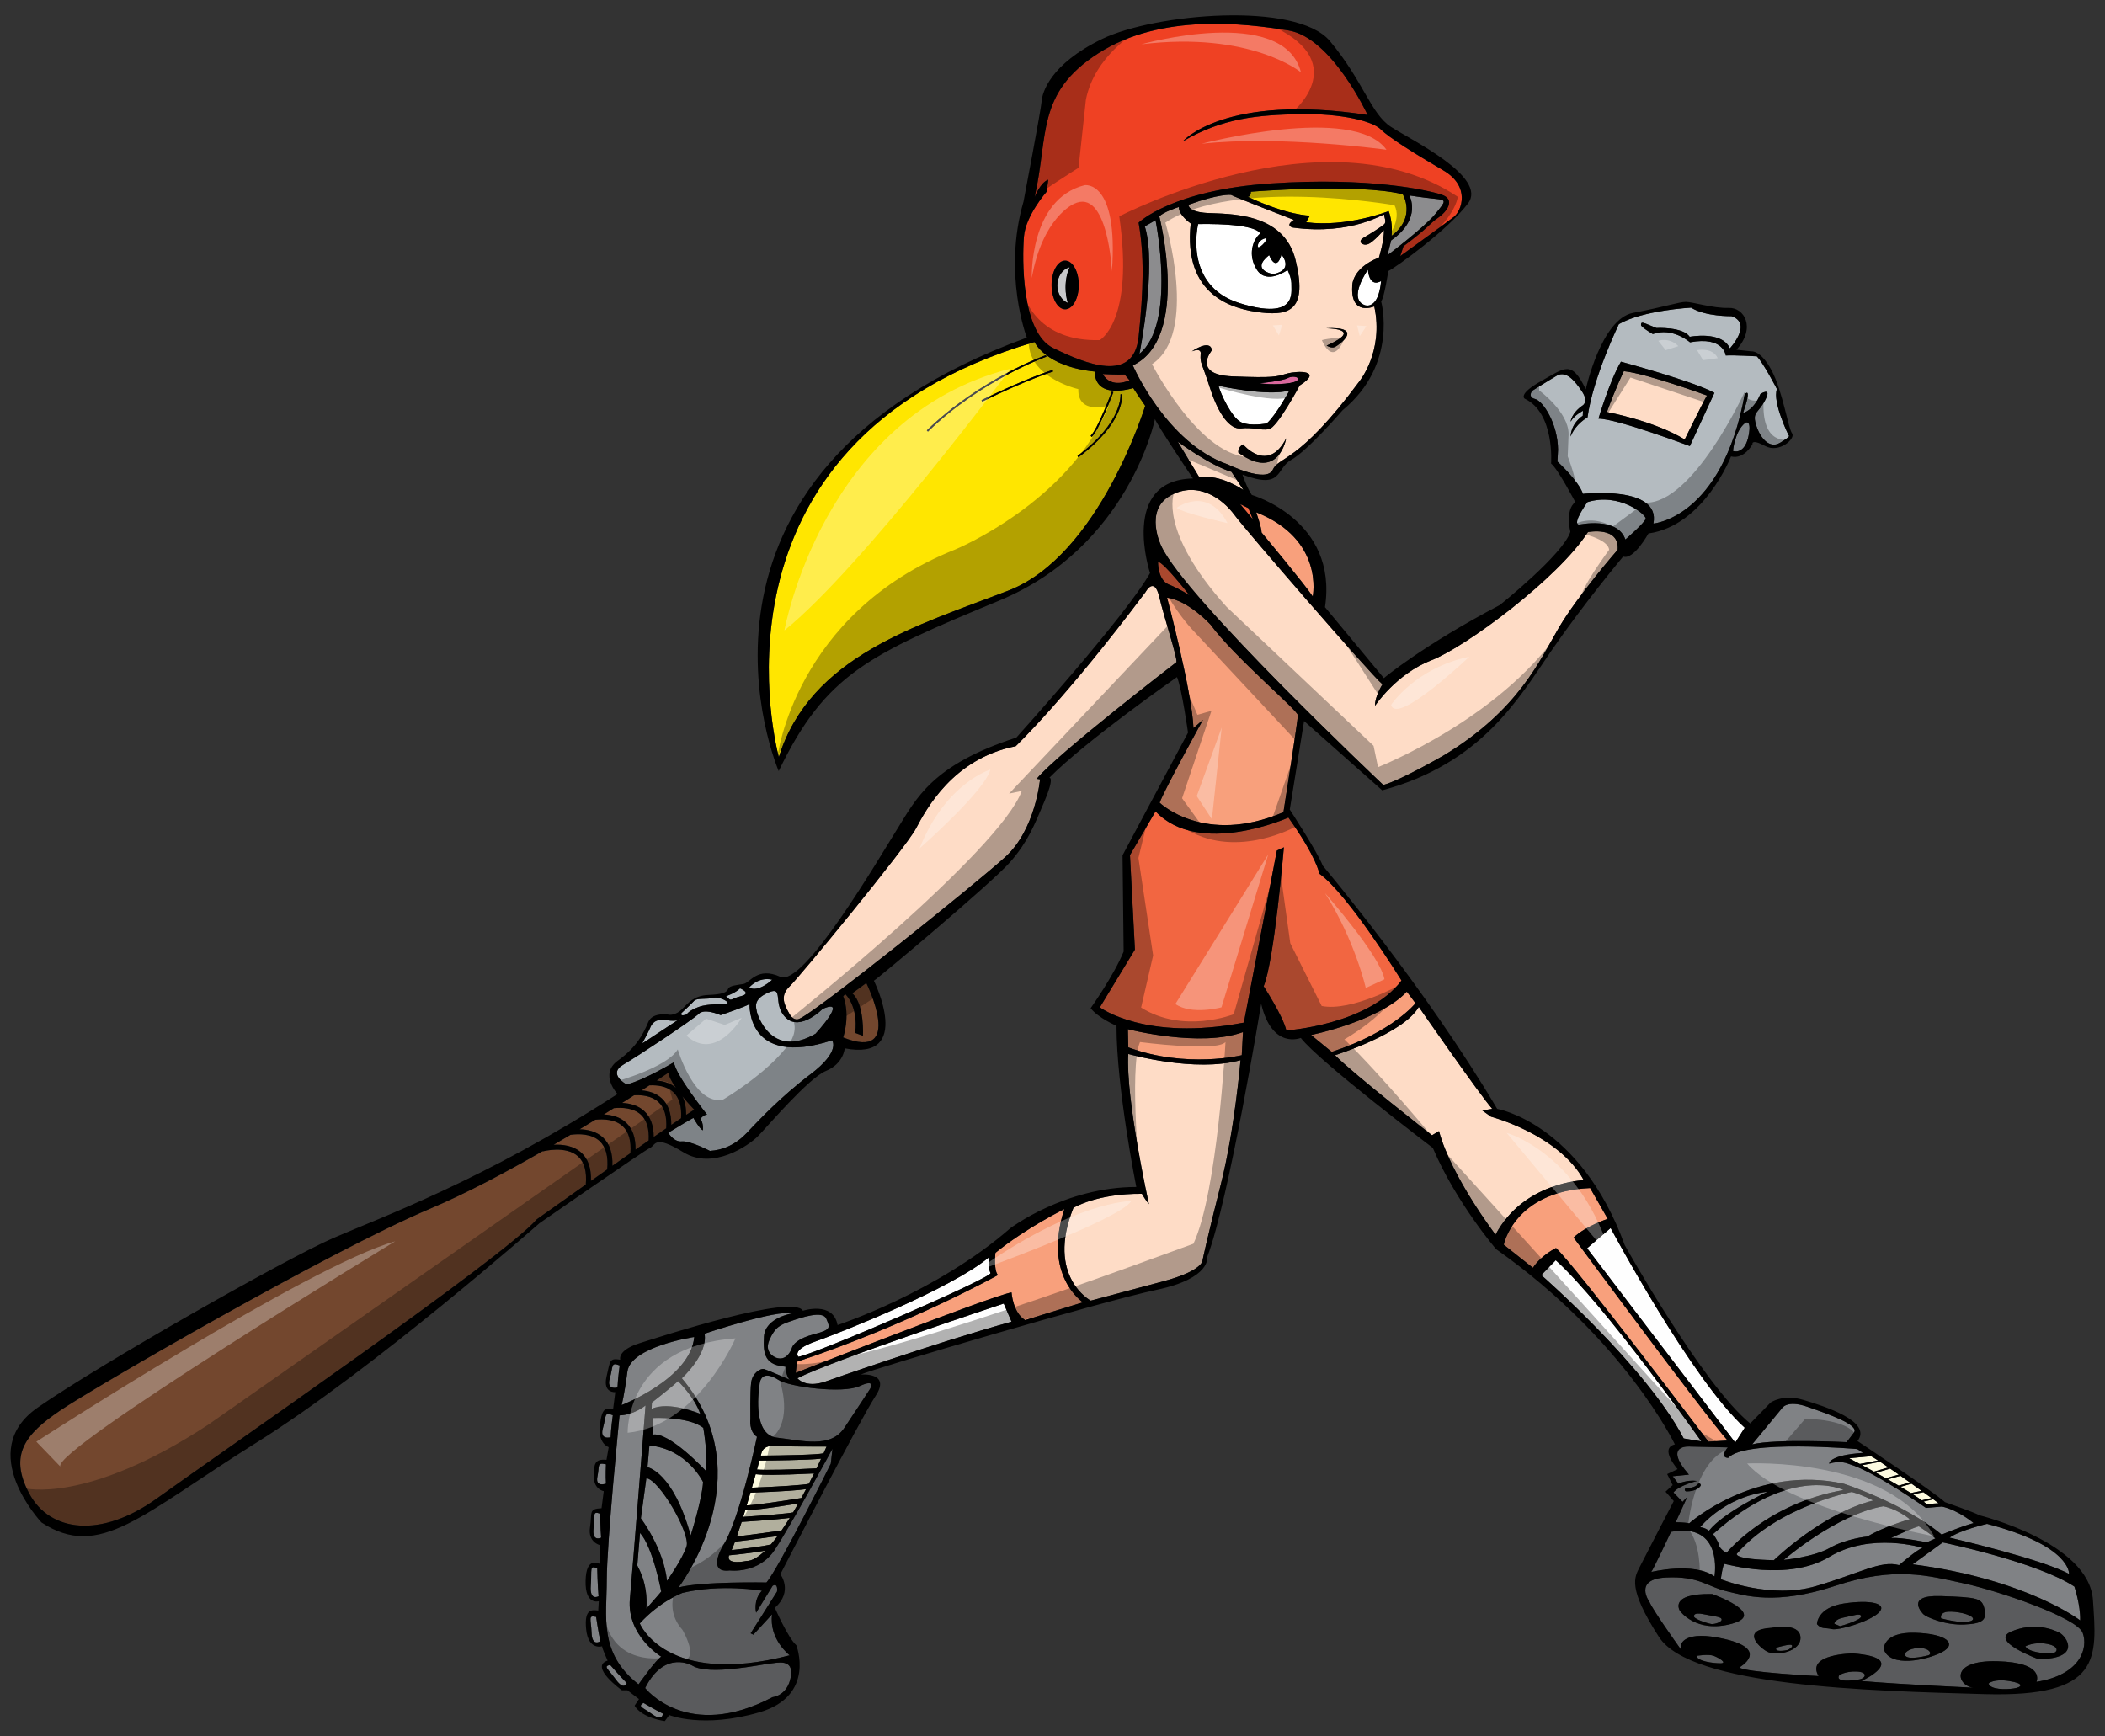
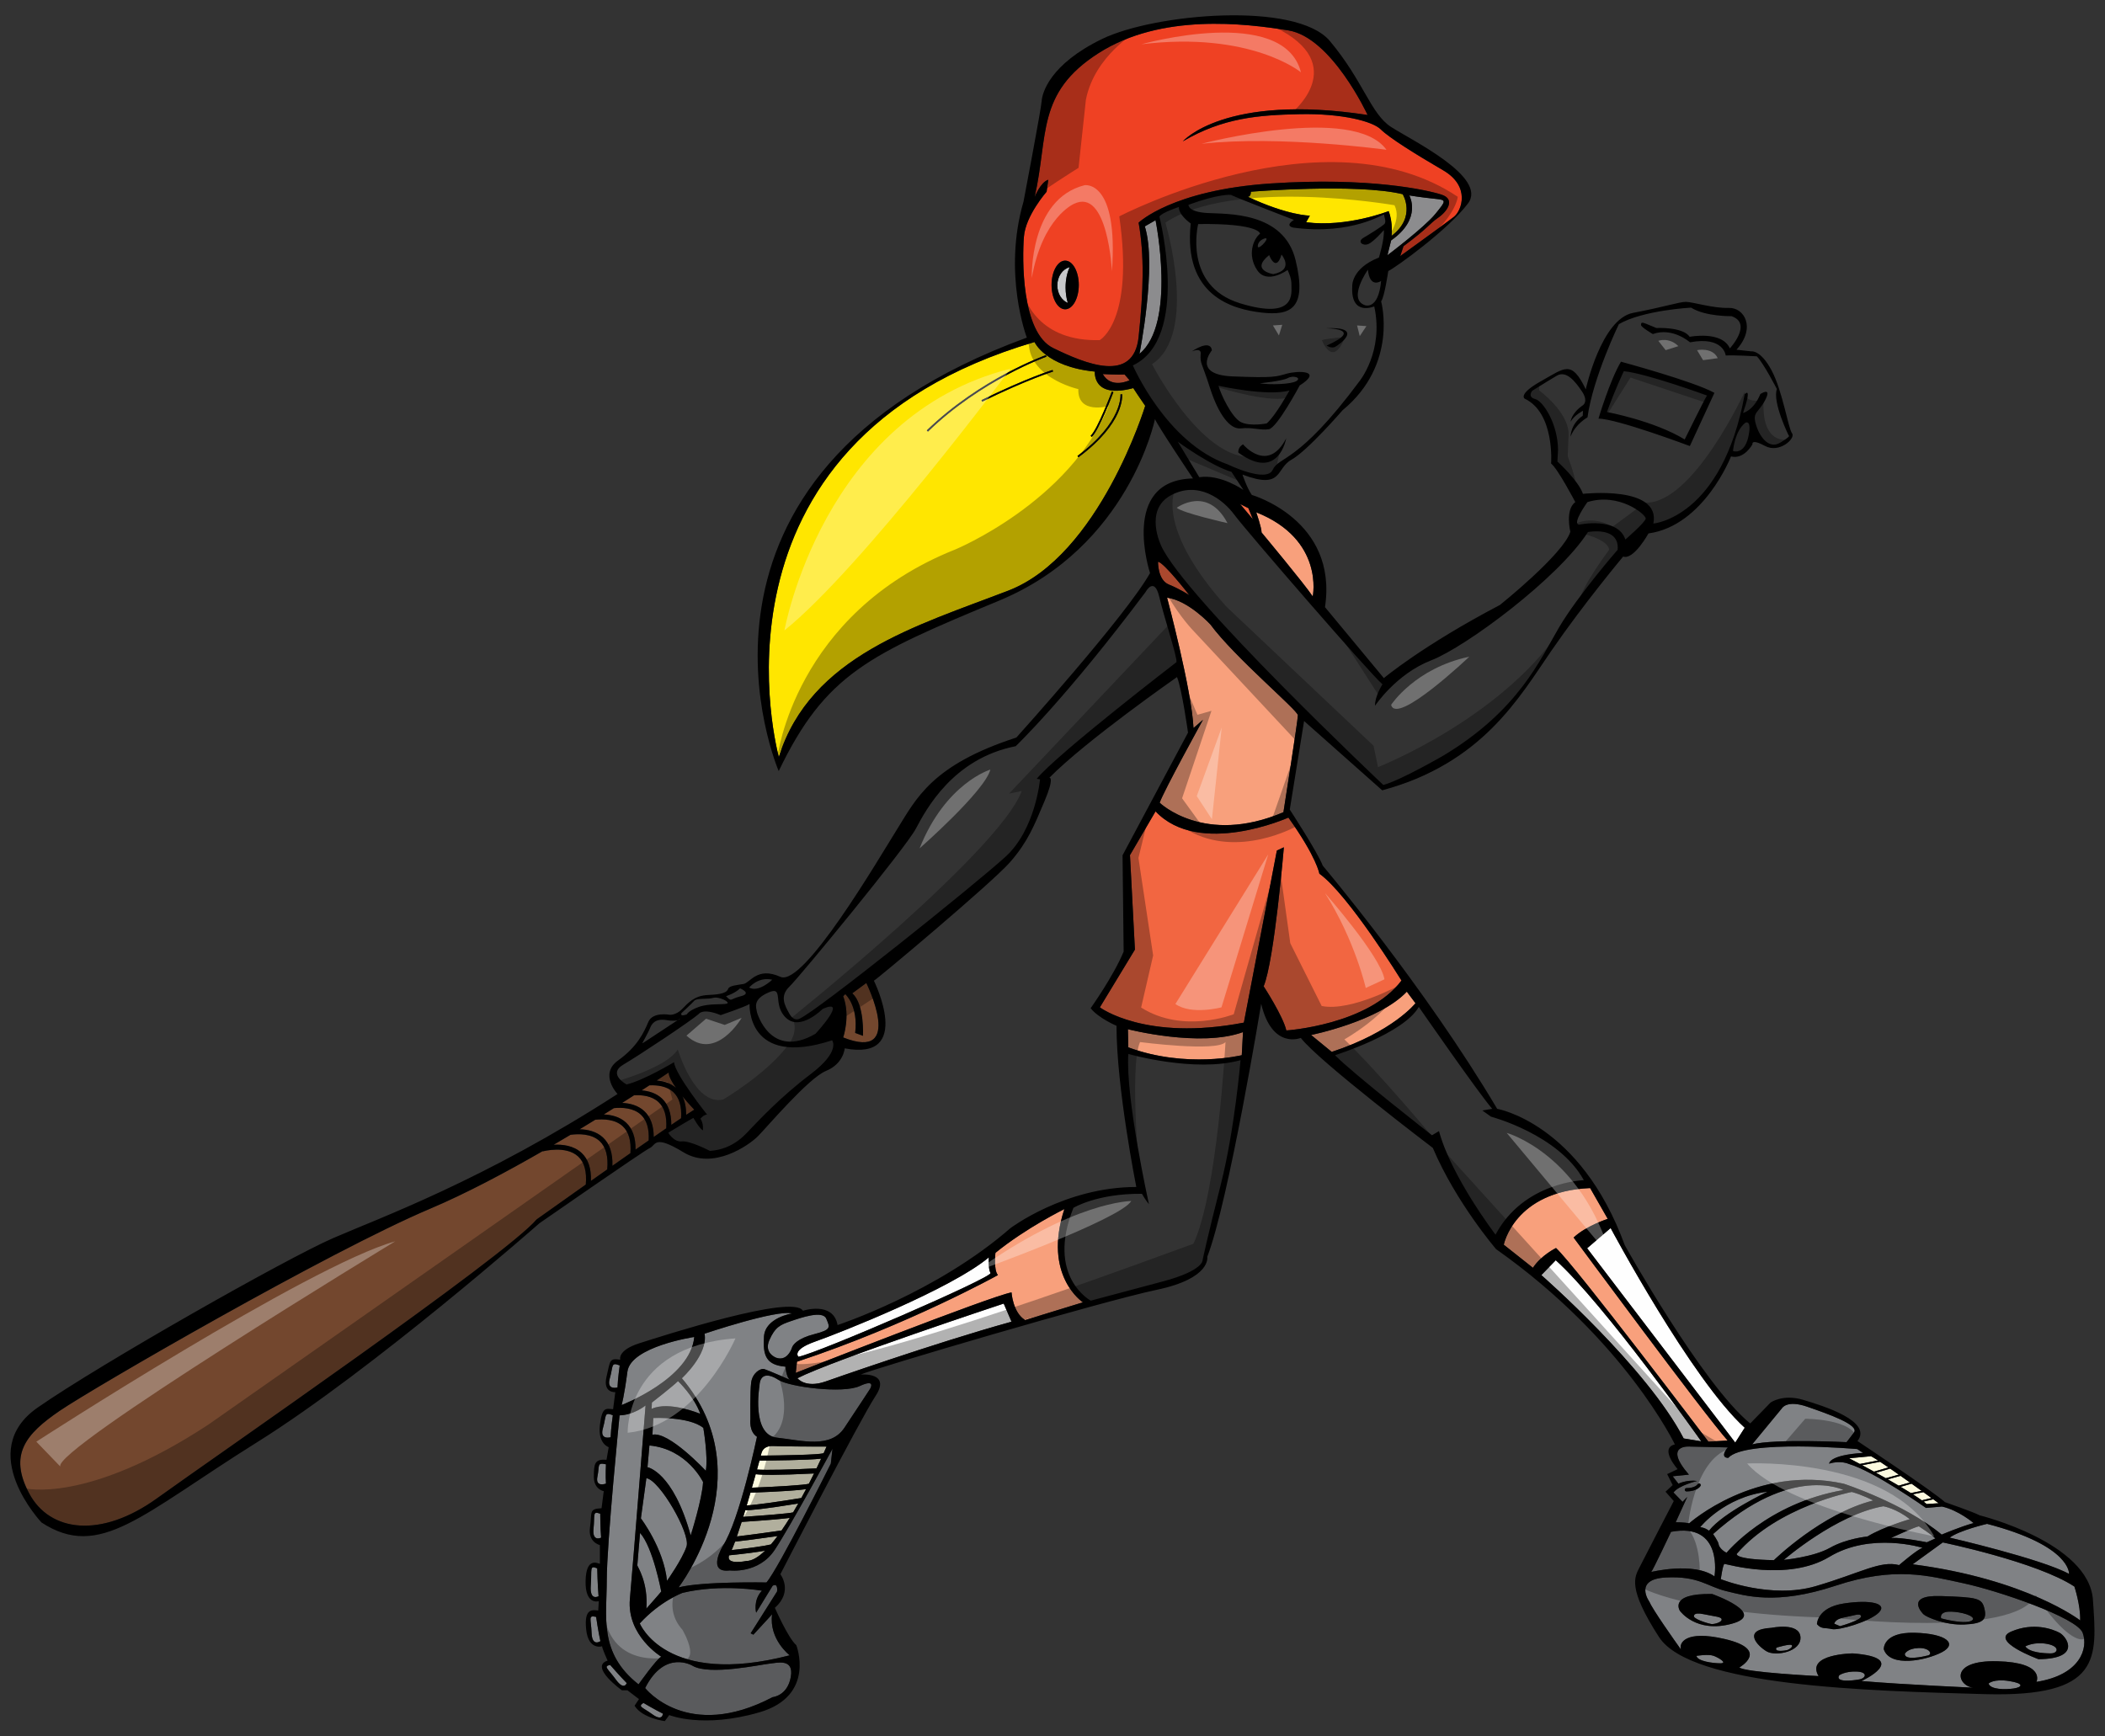
<svg xmlns="http://www.w3.org/2000/svg" version="1.1" id="Layer_2" x="0px" y="0px" width="200px" height="165px" viewBox="0 0 200 165" style="enable-background:new 0 0 200 165;" xml:space="preserve">
  <rect x="0" y="0" width="200" height="165" fill="#333333" stroke="none" />
  <path id="color16" style="fill:#FFE600;" d="M104.027,35.31c-4.704-0.47-5.736-2.81-5.736-2.81  c-32.616,9.618-24.292,39.425-24.292,39.425c3.019-9.605,13.133-12.466,21.797-15.799c8.664-3.332,13.014-17.562,13.014-17.562  c-0.392-0.548-1.135-1.685-1.135-1.685C103.753,37.937,104.027,35.31,104.027,35.31z M88.057,40.899  c5.089-4.934,11.257-7.131,11.318-7.153l0.052,0.148c-0.061,0.021-6.198,2.209-11.262,7.117L88.057,40.899z M93.32,38.164  l-0.069-0.141c4.269-2.096,6.73-2.86,6.753-2.867l0.047,0.15C100.027,35.314,97.577,36.075,93.32,38.164z M105.64,37.204  l0.148,0.056c-0.057,0.149-1.387,3.67-2.06,4.264l-0.105-0.117C104.267,40.838,105.626,37.24,105.64,37.204z M102.467,43.448  l-0.093-0.126c4.333-3.221,4.088-5.821,4.085-5.847l0.155-0.018C106.627,37.566,106.881,40.167,102.467,43.448z M124.099,21.118  l0.353-0.627c0,0-2.078,0-5.92-1.803c0,0,0.313,0.078,0.313-0.47c0,0,10.037-0.824,14.426,0.234c0,0,1.334,2.157-1.057,3.959  c0,0,0.156-1.216-0.276-2.352C131.939,20.06,127.941,21.628,124.099,21.118z" />
  <path id="color15" style="fill:#808285;" d="M163.575,153.897c0,0.275-0.705,0.431-0.902,0.431c-0.194,0-1.568-0.393-1.723-0.706  c0,0-0.157-0.47,0.94-0.234C162.988,153.622,163.575,153.622,163.575,153.897z M168.789,156.562  c-0.274,0.47,0.863,0.275,1.019,0.235c0.157-0.04,0.588-0.314,0.431-0.47C170.084,156.17,168.789,156.562,168.789,156.562z   M175.18,153.701c-0.864,0.156-0.903,0.587-0.903,0.587l0.549,0.235c0.157-0.039,2.039-0.588,2-0.941  C176.787,153.231,176.042,153.545,175.18,153.701z M190.9,159.737c-1.49-0.235-1.961,0.235-1.961,0.235  c0.157,0.587,1.607,0.587,2.392,0.471C192.115,160.325,192.389,159.972,190.9,159.737z M162.83,157.346c-0.51-0.195-1.646,0-1.646,0  c0.078,0.51,1.568,0.706,2.274,0.706S163.34,157.543,162.83,157.346z M176.395,158.837c-1.098-0.04-1.646,0.353-1.646,0.353  c-0.432,0.705,1.292,0.511,1.921,0.392C177.296,159.464,177.491,158.875,176.395,158.837z M184.823,153.192  c-0.549,0.156-0.393,0.587-0.393,0.587c2.312,0.628,3.371,0.276,2.941-0.117C186.94,153.269,185.373,153.035,184.823,153.192z   M194.506,156.21c-1.254-0.235-2.077,0.234-2.077,0.234c0.392,0.588,1.763,0.666,2.43,0.666S195.761,156.444,194.506,156.21z   M182.275,156.602c-1.059,0.039-1.293,0.548-1.293,0.548c-0.04,0.666,1.724,0.276,2.195,0.157  C183.647,157.191,183.334,156.562,182.275,156.602z" />
-   <path id="color14" style="fill:#DA689D;" d="M119.695,36.421c0,0,2.143-0.209,2.665-0.497c0.524-0.287,1.334-0.026,0.811,0.288  C122.65,36.525,120.663,36.577,119.695,36.421z" />
  <path id="color13" style="fill:#F8A07C;" d="M119.865,50.599c0-0.47-0.51-1.921-0.51-1.921c6.506,2.588,5.371,7.997,5.371,7.997  C123.981,55.539,119.865,50.599,119.865,50.599z M121.942,77.178c0,0,1.373-8.741,1.373-9.212s-6.038-5.528-8.311-8.625  c0,0-2.078-2.273-4.117-2.548c0,0,2.351,8.821,2.509,12.388l0.902-0.784c0,0-3.724,6.743-4.117,7.88  C110.181,76.276,114.415,80.393,121.942,77.178z" />
  <path id="color12" style="fill:#F8A07C;" d="M118.101,98.072l-0.118,2.195c0,0-5.252,1.294-10.78-0.744l-0.039-1.725  C107.165,97.798,114.025,99.563,118.101,98.072z M134.487,95.33l-0.823-1.098c-2.665,2.821-9.095,4.116-9.095,4.116l1.96,1.607  C132.37,98.035,134.487,95.33,134.487,95.33z" />
  <path id="color11" style="fill:#F8A07C;" d="M147.842,118.589c0,0-1.412,0.68-2.195,1.882l-2.771-2.195c0,0,0.994-5.069,8.206-5.383  l1.672,2.927c0,0-2.09,0.679-3.241,1.777c0,0,12.388,16.779,14.635,19.288l-1.829,0.105  C162.322,136.987,149.672,120.26,147.842,118.589z M101.126,114.89c0,0-3.606,1.764-6.547,4.157c0,0-0.196,1.606,0.235,2.116  c0,0-8.547,4.744-19.092,8.232l-0.117,1.058c0,0,18.504-7.291,20.502-7.644c0,0,0.118,1.922,1.294,2.628l5.488-1.686  C102.891,123.751,99.048,121.242,101.126,114.89z" />
  <path id="color10" style="fill:#F26641;" d="M122.217,97.917c-0.313-1.373-2.156-4.196-2.156-4.196  c1.019-2.429,1.922-13.211,1.922-13.211l-0.667,0.314l-3.135,16.348c-9.371,1.803-13.681-1.451-13.681-1.451l3.331-5.489  l-0.47-8.977l2.43-4.156c4.155,4.39,12.624,0.588,12.624,0.588c2.705,3.802,2.94,5.332,2.94,5.332  c2.744,1.96,7.802,10.153,7.802,10.153C129.98,97.407,122.217,97.917,122.217,97.917z" />
  <path id="color9" style="fill:#EF4123;" d="M100.067,33.076c3.059,1.489,7.645,3.411,8.115-1.058s0.549-7.763,0-10.859  c0,0,3.175-3.097,12.545-3.723c9.37-0.627,14.896,0.628,16.23,1.058c1.333,0.431,0.587,1.568-0.315,2.195  c-0.901,0.628-0.823,0.863-3.292,2.705l-0.313,0.941c0,0,4.351-3.136,5.096-3.724c0.746-0.588,1.607-2.901-1.019-4.43  c-2.627-1.528-5.135-3.097-5.92-3.881c-0.783-0.784-3.723-1.53-7.684-1.451c-3.957,0.078-7.33,0.354-11.132,2.587  c0,0,3.958-4.587,17.561-2.509c0,0-3.409-7.37-7.525-8.037c-4.118-0.666-12.075-1.646-18.034,2.157  c-5.958,3.802-4.743,7.841-6.076,13.682c0,0,0.549-1.412,1.294-1.647l-0.157,1.137c0,0-1.999,2.274-2.156,4.273  C97.128,24.491,97.01,31.585,100.067,33.076z M101.205,24.765c0.714,0,1.293,1.036,1.293,2.313s-0.579,2.312-1.293,2.312  s-1.293-1.036-1.293-2.312C99.911,25.801,100.49,24.765,101.205,24.765z" />
  <path id="color8" style="fill:#F26641;" d="M106.851,35.584l0.47,0.549c0,0-1.725,0.863-2.548-0.588  C104.772,35.545,106.262,35.624,106.851,35.584z M119.042,49.345l-0.431-1.058l-0.784-0.392L119.042,49.345z M111.045,55.539  c1.058,0.431,1.96,1.019,1.96,1.019s-2.431-3.136-2.98-3.175C110.026,53.382,109.986,55.107,111.045,55.539z" />
  <path id="color7" style="fill:#73472E;" d="M61.698,103.133c0.722-0.036,1.65,0.06,2.28,0.649c0.558,0.52,0.803,1.35,0.735,2.475  c-0.284,0.19-0.595,0.403-0.931,0.631c0.007-1.106-0.291-1.947-0.895-2.511c-0.549-0.512-1.261-0.711-1.921-0.766  C61.227,103.441,61.472,103.282,61.698,103.133z M63.531,101.914c0,0-0.409,0.279-1.133,0.758c0.626,0.056,1.294,0.243,1.826,0.701  C63.834,102.819,63.531,102.275,63.531,101.914z M64.846,104.183c0.234,0.48,0.351,1.067,0.346,1.755  c0.314-0.208,0.574-0.375,0.769-0.494C65.962,105.444,65.419,104.883,64.846,104.183z M80.977,94.388  c1.176,1.019,1.019,4.039,1.019,4.039l-0.744-0.275c0.313-2.588-0.941-3.685-0.941-3.685l-0.196,0.195c0.705,1.881,0,3.92,0,3.92  c5.92,2.352,2.195-5.176,2.195-5.176L80.977,94.388z M58.326,105.297c-0.309,0.195-0.63,0.397-0.958,0.601  c0.714,0.03,1.516,0.214,2.121,0.779c0.614,0.571,0.912,1.431,0.894,2.56c0.426-0.298,0.843-0.587,1.248-0.869  c0.062-1.109-0.184-1.928-0.737-2.444C60.178,105.255,59.073,105.224,58.326,105.297z M54.203,107.832  c-0.522,0.311-1.056,0.627-1.599,0.946c0.814-0.046,1.89,0.064,2.651,0.774c0.632,0.588,0.929,1.481,0.891,2.661  c0.503-0.354,1.02-0.72,1.545-1.089c0.115-1.235-0.126-2.137-0.719-2.69C56.189,107.7,54.938,107.733,54.203,107.832z   M51.573,109.406l-0.007-0.026c-3.507,2.019-7.307,4.04-10.692,5.472c-9.645,4.078-31.988,17.014-35.203,19.21  c-3.215,2.194-4.861,4.155-2.901,7.84c1.959,3.685,6.821,4.313,12.152,0.472c5.331-3.842,33.087-22.973,36.066-26.502  c0,0,2.058-1.468,4.67-3.311c0.108-1.221-0.132-2.115-0.72-2.664C53.774,108.813,51.594,109.4,51.573,109.406z M56.558,106.4  c-0.479,0.295-0.975,0.599-1.484,0.907c0.737,0.017,1.586,0.191,2.22,0.782c0.637,0.593,0.935,1.495,0.892,2.689  c0.571-0.403,1.146-0.805,1.712-1.202c0.084-1.164-0.158-2.023-0.729-2.555C58.438,106.339,57.304,106.321,56.558,106.4z   M60.246,104.077c-0.355,0.228-0.734,0.47-1.133,0.724c0.709,0.032,1.502,0.22,2.102,0.778c0.596,0.554,0.895,1.377,0.897,2.458  c0.416-0.288,0.815-0.563,1.19-0.821c0.072-1.134-0.173-1.971-0.733-2.495C61.925,104.123,60.973,104.036,60.246,104.077z" />
  <path id="color6" style="fill:#FCFADF;" d="M179.365,140.573l1.206-0.336c0.298,0.208,0.595,0.42,0.888,0.63l-1.063,0.304  C180.059,140.971,179.711,140.771,179.365,140.573z M181.555,141.874l1.019-0.208c-0.298-0.214-0.618-0.445-0.951-0.681l-1.04,0.296  C180.922,141.483,181.25,141.681,181.555,141.874z M182.594,142.566l0.922-0.219c-0.218-0.158-0.48-0.348-0.769-0.556l-1.001,0.204  C182.061,142.197,182.348,142.388,182.594,142.566z M183.059,142.921l1.137-0.079c0,0-0.192-0.141-0.514-0.373l-0.922,0.219  C182.87,142.768,182.972,142.847,183.059,142.921z M179.173,140.463l1.234-0.341c-0.279-0.196-0.553-0.389-0.815-0.569l-1.345,0.393  C178.544,140.112,178.857,140.285,179.173,140.463z M71.927,139.638c0.837,0.071,3.329,0.01,5.645-0.109  c0.01-0.016,0.021-0.032,0.031-0.046c0.155-0.323,0.294-0.619,0.415-0.879c-1.223,0.148-4.93,0.179-5.858,0.185  C72.095,139.025,72.016,139.313,71.927,139.638z M178.052,139.84l1.372-0.402c-0.289-0.198-0.556-0.379-0.794-0.536l-1.702,0.325  C177.261,139.406,177.643,139.613,178.052,139.84z M73.877,145.959c-2.355,0.335-3.488,0.476-4.039,0.531  c-0.119,0.321-0.228,0.596-0.323,0.802c1.566-0.167,3.117-0.379,3.726-0.534C73.453,146.512,73.666,146.243,73.877,145.959z   M70.902,148.331c0.55,0.004,1.162-0.371,1.79-0.984c-0.766,0.143-1.909,0.292-3.422,0.444  C68.941,148.757,70.902,148.331,70.902,148.331z M75.04,144.233c-0.609,0.083-1.88,0.206-4.572,0.385  c-0.158,0.498-0.311,0.968-0.455,1.382c0.982-0.115,2.887-0.377,4.245-0.571C74.522,145.049,74.784,144.646,75.04,144.233z   M76.587,141.503c-0.678,0.103-2.128,0.22-5.284,0.337c-0.115,0.397-0.234,0.801-0.355,1.206c0.766-0.025,3.077-0.355,5.187-0.7  C76.291,142.062,76.442,141.78,76.587,141.503z M77.345,140.012c-3.505,0.178-4.939,0.148-5.542,0.07  c-0.11,0.395-0.233,0.827-0.362,1.282c2.422-0.094,4.997-0.249,5.413-0.375C77.027,140.651,77.193,140.322,77.345,140.012z   M75.358,143.708c0.166-0.278,0.328-0.558,0.486-0.839c-3.303,0.536-4.545,0.645-5.033,0.635c-0.064,0.212-0.129,0.424-0.193,0.633  c1.877-0.127,4.409-0.325,4.738-0.426C75.356,143.71,75.357,143.71,75.358,143.708z M176.709,139.109l1.73-0.331  c-0.293-0.188-0.527-0.332-0.672-0.405l-2.078,0.196C175.689,138.569,176.091,138.778,176.709,139.109z M78.256,138.081  c0.177-0.393,0.277-0.623,0.277-0.623s-4.208,0-5.018-0.054c-0.81-0.053-1.098,0.366-1.176,0.706  c-0.006,0.026-0.024,0.097-0.054,0.207c2.193-0.015,5.515-0.084,5.908-0.221C78.216,138.091,78.235,138.087,78.256,138.081z" />
  <path id="color5" style="fill:#FEFEFE;" d="M77.461,127.475c2.3-0.811,12.911-4.992,16.491-7.998c0,0-0.078,1.079,0.157,1.489  c0.235,0.412-16.426,7.625-18.249,7.959C75.861,128.925,75.162,128.284,77.461,127.475z M164.869,137.08l0.901-1.413  c-5.056-4.586-12.74-18.974-12.74-18.974l-2.235,1.922C151.148,119.084,164.869,137.08,164.869,137.08z M75.763,130.963  c0,0,0.745,0.981,2.665,0.314c0,0,10.311-3.645,17.68-5.685l-0.744-1.724C95.364,123.868,79.134,129.238,75.763,130.963z   M161.642,136.961c0,0-9.24-13.093-13.825-17.209l-1.372,1.413c0,0,10.036,8.78,13.524,15.523L161.642,136.961z" />
  <path id="color4" style="fill:#C7C8CA;" d="M131.822,24.255l0.353-1.412c2.98-2.077,1.724-4.273,1.724-4.273  s1.216,0.196,2.392,0.314c1.175,0.117,1.135,0.156,0.078,1.451C135.311,21.628,131.822,24.255,131.822,24.255z M101.457,28.786  c-0.135-0.432-0.212-0.934-0.212-1.474c0-0.739,0.147-1.412,0.387-1.923c-0.668,0.167-1.171,0.877-1.171,1.727  C100.46,27.893,100.878,28.549,101.457,28.786z M108.262,33.625c0,0,1.686-8.389,0.51-12.114l1.019-0.588  C109.791,20.923,111.79,30.723,108.262,33.625z" />
-   <path id="color3" style="fill:#B4BBC0;" d="M166.143,41.367c-0.293,1.548-1.118,1.626-1.489,1.489c0,0,0.157-1.901,1.176-2.686  C165.83,40.171,166.437,39.818,166.143,41.367z M64.629,96.778l-0.238,0.158C64.586,96.873,64.629,96.778,64.629,96.778z   M150.822,47.711c0,0-1.516,2.09-0.783,2.142c0,0,3.659-0.784,4.39,1.412c0,0,1.883-1.621,1.934-1.987  C156.416,48.913,153.853,46.77,150.822,47.711z M73.018,94.31c1.53-0.666,0.314,1.176,1.686,2.43  c1.372,1.255,3.449-0.864,3.449-0.864c2.548-1.135-0.666,2.352-0.666,2.352c-4.313,2.509-5.566-2.039-5.566-2.039  C71.842,95.72,71.49,94.977,73.018,94.31z M157.094,49.75c0,0,6.536-0.523,8.677-12.284c0,0,0.76-0.888-0.156,1.777  c0,0,0.995-0.209,1.647-1.803c0,0,1.123-0.732,0.47,0.549c-0.652,1.281-1.229,1.123-0.914,2.274  c0.314,1.149,1.203,2.482,2.325,1.803c1.124-0.679,0.81-0.679,0.81-0.679s-1.567-3.162-1.123-4.417c0,0-1.281-2.483-1.908-3.11  c0,0-2.222-0.13-2.953-0.078c0,0-0.184-1.855-3.397-1.254c0,0-1.647-1.463-3.529-0.784c0,0-1.123-0.654-1.123-0.863  c0-0.209,0.053-0.288,0.444-0.13c0.393,0.156,1.019,0.418,1.019,0.418s2.509-0.131,3.162,0.836c0,0,3.059-0.601,3.816,1.098  c0,0,2.195-2.352,0.158-3.059c0,0-2.471,0.053-3.842-0.81c0,0-4.548,0.236-6.861,1.568c0,0-2.469,5.096-2.979,8.859  c0,0-1.137,0.608-1.608,1.823c0,0-0.02-1.176,1.157-1.98l0.021-0.471c0,0-0.824,0.413-1.176,1.039c0,0,0.058-0.804,1.176-1.568  c0,0,0.547-0.353-0.099-1.313c-0.647-0.959-1.489-2.018-2.392-1.489c-0.901,0.529-2.332,1.431-2.332,1.431s-0.489,0.588,0.276,0.783  c0.764,0.196,2.157,2.352,2.175,4.822l-0.058,1.118c0,0,1.999,1.81,2.43,3.071C150.405,46.927,157.826,46.091,157.094,49.75z   M154.01,34.37c0,0,6.9,1.862,8.879,2.96l-2.333,5.057c0,0-6.938-2.606-8.682-2.606C151.874,39.78,152.932,36.192,154.01,34.37z   M79.056,98.857c0,0,0.862,1.02-2.039,3.215c-2.901,2.194-4.979,4.467-5.527,5.016c-0.549,0.549-1.686,2.118-4.038,2.275  c0,0-1.883-0.982-2.665-0.902c-0.784,0.078-1.294-0.825-1.294-0.825s2.195-1.333,2.391-1.41c0,0,0.588,1.059,0.902,1.175  c0,0,0.079-0.626-0.234-1.098c0,0,0.314-0.392,0.627-0.392c0,0-3.057-3.841-3.136-4.979c0,0-2.861,1.725-4.507,2.118  c0,0-1.842-0.981-0.314-1.884c1.529-0.9,6.43-4.155,7.174-4.82c0,0,0.352-0.588,2.077,0.116c0,0,2.313-0.783,2.745-1.057  C71.215,95.407,70.902,101.522,79.056,98.857z M61.18,99.052l-0.156,0.079c0,0,0.627-1.136,0.745-1.45  c0.117-0.315,0.43-0.942,1.568-0.746c0.551,0.095,0.87,0.061,1.055,0L61.18,99.052z M64.747,96.27c0,0,0.98-0.902,1.215-1.176  c0.235-0.274,1.254-0.117,1.803-0.274c0.549-0.158,1.686,0.431,1.294,0.547c-0.392,0.119-1.686-0.038-2.665,0.314  c-0.98,0.354-1.137,0.705-1.137,0.705S64.59,96.662,64.747,96.27z M68.981,94.662c0,0,0.863-0.275,1.333-0.745  c0,0,1.176,0.47,0.078,0.745C69.294,94.937,69.569,95.251,68.981,94.662z M71.177,93.838c0,0,0.862-1.057,2.195-0.744  C73.372,93.095,72.078,94.348,71.177,93.838z" />
  <path id="color2" style="fill:#808285;" d="M186.549,150.447c-3.293-0.705-6.469-1.646-12.153,0.235  c-5.685,1.881-8.585,0.941-10.389,0.51c-1.803-0.431-2.587-1.451-5.725-1.294c-3.135,0.157-1.567,2.314-1.567,2.314  c0.299,0.732,2.383,3.672,3.001,4.54c-0.219-0.612,0.387-1.882,4.133-1.011c4.391,1.019,1.412,2.705,1.412,2.705  c0.47,0.47,7.526,0.823,7.526,0.823c-1.253-2.117,3.253-2.157,3.253-2.157c5.567,0.431,0.824,2.627,0.824,2.627  c4.234,0.353,10.624,0.628,10.624,0.628c-1.529-0.156-2.352-2.627,2.273-2.51c4.627,0.117,3.724,1.96,3.724,1.96  c4.195-0.665,4.94-3.214,4.391-4.665C197.329,153.701,189.841,151.152,186.549,150.447z M164.556,154.288  c-3.411,0.942-4.939-1.216-4.939-1.216s-1.137-1.684,3.058-1.606C162.675,151.466,167.966,153.347,164.556,154.288z   M167.849,156.916c-0.864-0.51-2.392-2.078,0.47-2.235c0,0,2.627-0.549,2.745,0.863  C171.181,156.954,168.712,157.426,167.849,156.916z M178.512,153.231c-0.864,0.861-3.841,1.723-4.469,1.567  c-0.627-0.157-0.98,0.04-1.411-0.47c0,0,0-1.569,2.548-1.96C177.727,151.976,179.374,152.369,178.512,153.231z M184.51,156.993  c-1.49,0.784-4.939,1.489-5.527-0.276c0,0-0.117-1.645,2.941-1.567C184.98,155.23,185.999,156.21,184.51,156.993z M186.626,154.367  c-1.802,0.078-3.607-0.705-3.879-0.98c0,0-1.883-1.841,1.646-1.724c3.528,0.117,3.919,0.195,4.156,1.215  C188.784,153.897,188.43,154.288,186.626,154.367z M193.683,157.66c0,0-4.704-1.725-2.587-2.627c2.116-0.901,3.92-0.235,4.587,0.118  C196.35,155.503,197.837,157.62,193.683,157.66z M160.309,142.24l-1.097,2.406c0,0,0.81,0,1.28,0.104c0,0,6.299-5.619,14.689-3.763  c0,0,5.723,1.854,9.303,4.835c0,0,1.778-0.758,3.032-1.097c0,0-1.438-1.23-3.007-1.57l-1.515,0.132c0,0-4.966-3.502-7.344-4.183  c0,0-0.758-0.365-1.855-0.025c0,0-0.078-0.81,3.215-1.02l-0.549-0.365c0,0-10.663-0.941-12.257,0.836c0,0-0.863,0.053-0.052-0.993  l-3.529-0.079c0,0-2.718-0.288-0.157,2.665l-1.542,0.157l0.548,0.706c0,0,0.783-0.393,1.778-0.262c0,0-1.751,0.418-2.249,1.097  l0.864,0.888L160.309,142.24z M160.234,141.405c0.225,0.006,0.851-0.05,1.068-0.375c0.048-0.071,0.145-0.091,0.217-0.044  c0.072,0.049,0.091,0.147,0.044,0.217c-0.324,0.487-1.129,0.515-1.305,0.515c-0.018,0-0.029,0-0.033,0  c-0.085-0.003-0.154-0.075-0.151-0.161C160.078,141.471,160.148,141.403,160.234,141.405z M56.744,149.032  c0,0,0.032,1.627,0.127,2.645c0,0-0.855,0.498-0.74-1.011C56.248,149.156,55.972,148.69,56.744,149.032z M165.013,147.651  c0,0-0.314,0.524,3.528,0.601c0,0,4.547-4.442,9.435-5.67c0,0-1.046-0.549-2.039-0.811  C175.937,141.77,168.907,143.129,165.013,147.651z M175.441,137.04c0,0,0.157-0.182,0.706-0.914  c0.548-0.732-2.483-1.778-4.443-2.457c-1.96-0.679-2.405,0.157-2.405,0.157l-2.822,3.423  C168.672,136.699,175.441,137.04,175.441,137.04z M56.208,155.168c0.047,1.345,0.838,0.782,0.838,0.782  c-0.203-0.885-0.406-2.308-0.406-2.308C55.838,153.455,56.162,153.824,56.208,155.168z M56.392,145.253  c-0.139,1.301,0.721,0.859,0.721,0.859c-0.078-0.875-0.084-2.273-0.084-2.273C56.263,143.553,56.531,143.952,56.392,145.253z   M181.726,148.644c10.859,1.412,15.916,5.332,15.916,5.332c0.039-1.451-0.549-3.215-0.549-3.215  c-3.568-2.351-12.504-4.195-12.504-4.195L181.726,148.644z M196.584,149.558c0,0,0.234-2.665-7.788-4.757  c0,0-2.588,0.602-3.554,1.307C185.242,146.11,193.944,148.121,196.584,149.558z M172.514,150.722c4.274-1.254,6.156-2.47,7.919-2  c0,0,1.725-1.489,2.235-1.645c0,0-4.901-1.53-8.861,0.862c-3.958,2.392-9.8,0.667-9.958,0.667c-0.157,0-0.353,1.451-0.353,1.451  S168.241,151.976,172.514,150.722z M58.88,129.748c-0.863-0.339-0.601,0.052-0.941,1.228c-0.339,1.176,0.732,0.863,0.732,0.863  C58.697,131.029,58.88,129.748,58.88,129.748z M62.827,157.426c0,0-3.293-2-2.98-5.489c0.314-3.489,1.489-18.385,1.489-18.385  s-1.098,0.903-2.469,0.941c0,0-1.216,12.153-1.216,15.642c0,3.49-0.784,6.939,3.019,9.918  C60.67,160.052,62.395,157.62,62.827,157.426z M58.52,159.607c0.785,1.077,1.028,0.325,1.028,0.325  c-0.637-0.645-1.578-1.727-1.578-1.727C57.301,158.348,57.735,158.53,58.52,159.607z M73.058,158.091  c-0.784,0.078-5.645,1.136-7.252,0.196c0,0-2.627-1.607-4.509,2.116c0,0,3.999,5.136,12.114,0.864c0,0,1.412-0.117,1.725-1.922  C75.45,157.541,73.842,158.013,73.058,158.091z M61.989,162.903c0.978,0.706,0.993-0.067,0.993-0.067  c-0.733-0.362-1.85-1.019-1.85-1.019C60.58,162.185,61.011,162.197,61.989,162.903z M57.574,139.143  c-0.891-0.196-0.592,0.113-0.812,1.171c-0.22,1.057,0.813,0.663,0.813,0.663C57.52,140.272,57.574,139.143,57.574,139.143z   M66.824,135.682c-1.359-1.099-4.756-0.942-4.756-0.942l-0.078,1.594c1.541-0.364,5.07,3.424,5.07,3.424  C67.295,138.425,66.824,135.682,66.824,135.682z M58.226,134.478c-0.862-0.34-0.601,0.054-0.941,1.229  c-0.339,1.176,0.732,0.864,0.732,0.864C58.043,135.759,58.226,134.478,58.226,134.478z M64.42,131.237  c-0.47,0.472-2.483,2.039-2.483,2.039l-0.026,0.602c1.646-0.784,4.626,0.47,4.626,0.47C65.962,132.701,64.42,131.237,64.42,131.237z   M162.895,149.793c0,0,0.888-5.175-4.128-4.234c0,0-1.724,3.66-1.883,3.816C156.884,149.375,160.91,148.382,162.895,149.793z   M183.881,146.188c-0.339-0.366-1.567-1.151-1.567-1.151c-0.366,0.054-2.641,1.099-2.641,1.099c1.098-0.054,3.398,0.418,3.398,0.418  L183.881,146.188z M73.41,150.682l-1.568,2.561c0,0-0.314-1.176,0.549-2.092c0,0-3.868-0.679-7.553,0.209c0,0-2.117,0.784-4.051,2.9  c0,0,2.456,6.09,14.243,3.032c0,0-1.986-1.517-1.672-3.895l-1.777,1.934l-0.261-0.13l2.509-3.972  C73.829,151.231,73.96,150.369,73.41,150.682z M169.482,148.225c0,0,2.823-0.261,4.391-1.149c1.568-0.888,3.554-1.073,3.554-1.073  c1.568-0.94,4.025-1.646,4.025-1.646c-1.281-1.019-2.509-1.228-2.509-1.228C174.447,143.913,169.482,148.225,169.482,148.225z   M161.536,145.116c0.497,0.052,0.836,0.339,0.836,0.339c1.385-1.751,5.567-3.711,5.567-3.711  C163.811,142.24,161.536,145.116,161.536,145.116z M69.333,149.232c-2.235,0.275-0.666-2.312-0.666-2.312  c1.607-2.47,3.253-10.389,3.253-10.389c-0.784-0.51-0.628-1.686-0.628-1.686s-0.04-2.626,0.078-3.488  c0.117-0.863,0.863-1.372,1.254-1.255c0.392,0.119,2.431,1.019,2.431,1.019c-0.354-0.234-0.432-1.253-0.432-1.253  c-1.841-0.157-2.157-1.058-2.038-2.862c0.118-1.802,2.665-2.195,2.665-2.195c-1.451-0.391-8.311,1.922-8.311,1.922  c0.352,1.961-2.157,4.234-2.157,4.234c7.84,9.291-0.314,19.876-0.314,19.876c2.274-0.588,8.351-0.47,8.351-0.47  c1.137-1.294,6.115-11.29,6.115-11.29l0.158-1.412c0,0-3.959,7.292-5.488,9.605C72.078,149.584,69.333,149.232,69.333,149.232z   M73.96,131.12c-1.019-0.666-1.764-0.549-1.803,0.587c0,0-0.784,4.627,1.646,4.901c2.43,0.276,5.097,1.059,6.43-0.941  c1.333-1.999,2.43-3.685,2.43-3.685s0.628-1.019-0.98-0.275C80.075,132.452,74.979,131.787,73.96,131.12z M65.962,127.043  c0,0-6.037,0.902-6.35,3.293c-0.314,2.391-0.549,3.176-0.549,3.176S65.609,131.003,65.962,127.043z M164.046,147.546  c0,0,3.84-4.705,11.106-5.958c0,0-4.913-2.509-12.388,4.182c0,0,0.497,0.705,0.525,0.967  C163.313,146.998,163.68,147.389,164.046,147.546z M62.827,151.231c0,0-0.784-4.209-2.012-5.566c0,0-0.261,2.979-0.261,3.084  c0,0.104,1.045,1.593,0.862,4.103C61.414,152.852,62.669,151.44,62.827,151.231z M65.221,146.976c0.003-0.01,0.006-0.022,0.01-0.032  c0.392-1.202-2.56-6.325-3.816-6.481l-0.523,3.816c0,0,2.169,2.85,2.483,5.934C63.375,150.213,64.814,148.182,65.221,146.976z   M73.096,127.344c-0.549,1.253,0.654,1.672,0.654,1.672c0.968,0.339,1.412-0.68,1.49-0.942c0.078-0.262,0.496-0.888,2.142-1.306  c1.646-0.418,1.463-0.653,1.124-1.463s-2.378-0.105-3.371,0.234C74.143,125.881,73.646,126.09,73.096,127.344z M66.799,140.829  c0,0-1.489-3.136-5.096-3.477l-0.183,2.065c0,0,2.431,0.417,4.103,6.482C65.623,145.899,66.721,142.451,66.799,140.829z" />
-   <path id="color1" style="fill:#FEDCC6;" d="M142.093,117.321c0,0-4.195-5.488-5.371-9.84l-0.666,0.394c0,0-7.489-5.843-9.212-7.606  c0,0,6.507-2.039,7.957-4.588c0,0,5.764,8.313,6.979,9.683l-0.942,0.157l0.825,0.589c0,0,6.429,1.686,8.82,6.037  C150.482,112.147,144.759,112.304,142.093,117.321z M118.14,46.56l-1.136-1.725c-1.999-0.588-5.097-2.862-5.097-2.862l2.039,3.372  C115.984,45.032,118.14,46.56,118.14,46.56z M131.429,74.591c1.647-0.431,5.763-2.822,5.763-2.822  c7.135-4.313,9.135-9.095,10.937-12.154c1.803-3.057,5.566-7.37,5.566-7.37c0.196-2.274-2.823-1.686-2.823-1.686  c-2.783,4.352-11.564,10.898-14.896,12.192c-3.332,1.294-5.331,4.313-5.331,4.313c-0.04-0.862,0.705-2.038,0.705-2.038  c-1.137-0.941-12.975-14.623-14.074-16.113c-1.097-1.489-3.449-3.253-6.037-1.842c-2.588,1.412-0.902,4.822-0.902,4.822  C112.613,56.832,131.429,74.591,131.429,74.591z M107.635,34.722c5.476-2.561,2.521-14.14,2.521-14.14  c0.236-0.392,1.856-0.914,1.856-0.914c-0.054,0.757,1.122,1.568,1.122,1.568c-0.732,6.874,3.972,8.154,6.744,8.467  c2.772,0.314,4.338-0.392,3.215-4.992c-1.124-4.599-6.455-4.364-8.363-4.469s-1.804-0.784-1.804-0.784  c2.928-1.072,4.026-0.941,4.026-0.941c0.627,0.313,5.985,2.378,5.985,2.378c-0.914,0.575-0.078,0.732-0.078,0.732  c5.671,0.759,8.678-1.411,8.652-1.229c-0.027,0.183,0.261,0.68,0,0.915c-0.262,0.236-1.334,0.915-1.961,1.28  c-0.627,0.366-0.077,0.81,0.445,0.601c0.523-0.209,1.489-1.333,1.489-1.333c0.053,0.941-0.47,2.613-0.47,2.613  c-2.666,1.046-2.535,2.745-2.535,2.745c-0.157,2.876,2.092,1.895,2.092,1.895c0.941,4.312-1.452,7.174-1.452,7.174  c-5.802,7.801-7.606,7.057-8.193,8.35c-0.588,1.294-4.274-0.51-4.274-0.51C110.81,42.093,107.635,34.722,107.635,34.722z   M125.914,31.195c0,0,3.869-0.026,0.131,1.646c0,0,0.445,0.288,0.784,0.131C127.169,32.814,129.783,30.985,125.914,31.195z   M122.204,41.648c-1.751,3.398-4.102,0.575-4.102,0.575c-0.523,0.288-0.445,0.784-0.445,0.784  C121.499,45.803,122.204,41.648,122.204,41.648z M113.239,33.389c0.994-0.392,0.837,0.262,0.837,0.262  c-0.052,0.94,0.077,0.679,0.888,3.215c0.81,2.536,1.908,3.972,2.953,3.842c1.044-0.13,1.856,0.209,2.64,0.078  c0.783-0.13,2.927-4.155,2.927-4.155c2.3-1.463-0.208-1.412-1.228-1.124c-1.019,0.287-1.176,0.418-5.123,0.261  c-3.947-0.156-1.987-2.482-1.987-2.482C114.991,32.161,113.239,33.389,113.239,33.389z M107.203,100.151  c-0.275,4.194,1.96,14.27,1.96,14.27c-0.314-0.354-0.666-0.981-0.666-0.981c-4.273-0.039-6.508,1.333-6.508,1.333  c-2.626,6.547,1.647,8.821,1.647,8.821s3.097-0.823,6.9-1.842c3.803-1.018,3.723-2,3.723-2s0.394-1.921,1.725-7.172  c1.334-5.253,1.883-11.84,1.883-11.84C113.515,101.953,107.203,100.151,107.203,100.151z M108.85,56.244  C101.245,66.398,96.5,70.906,96.5,70.906c-5.958,1.176-8.507,5.998-9.487,7.841c-0.98,1.842-11.051,14.086-11.997,14.99  s-0.483,1.765-0.021,2.584c0.463,0.821,0.977,0.472,0.977,0.472c1.621-0.68,16.674-12.754,19.549-15.368  c2.875-2.612,3.293-7.37,3.293-7.37L98.5,74.002c1.986-2.404,13.276-11.081,13.276-11.081c0.105-0.418-1.163-4.207-1.632-6.207  C109.672,54.715,108.85,56.244,108.85,56.244z M154.285,35.272c0,0-0.784,1.607-1.607,3.881c0,0,4.469,0.824,7.389,2.606  c0,0,1.841-3.744,2.117-4.174C162.184,37.585,156.459,35.487,154.285,35.272z" />
-   <path id="fill" style="fill:#FFFFFF;" d="M119.512,23.458c0,0-0.105-0.523,0.601-0.784  C120.819,22.412,119.643,23.746,119.512,23.458z M120.976,26.045c2.039-0.392,0.782-1.855,0.782-1.855  c-0.522,1.777-1.175,0.052-1.175,0.052C118.755,25.705,120.976,26.045,120.976,26.045z M113.841,21.289c0,0-1.463,5.854,3.972,7.527  c5.437,1.672,4.861-1.071,4.888-1.699c0.025-0.628-0.236-1.176-0.367-1.463c0,0-1.959,1.438-2.899,0  c-0.941-1.438-0.366-2.928,0.287-3.449C119.722,22.204,119.695,21.211,113.841,21.289z M117.892,40.106  c0.017,0.009,0.034,0.017,0.052,0.025c0.873,0.407,2.406,0.106,2.406,0.106c0.836-0.706,2.169-3.135,2.169-3.135  c-2.064,0.601-6.743-0.445-6.743-0.445C115.984,37.466,117.029,39.662,117.892,40.106z M129.966,25.627c0,0-1.959,2.77-0.288,3.371  c0,0,1.282,0.523,1.544-2.3C131.221,26.698,130.148,27.457,129.966,25.627z" />
  <path id="outline" d="M162.891,37.33c-1.98-1.098-8.881-2.96-8.881-2.96c-1.078,1.823-2.136,5.41-2.136,5.41  c1.745,0,8.682,2.606,8.682,2.606L162.891,37.33z M152.677,39.152c0.823-2.273,1.607-3.881,1.607-3.881  c2.177,0.215,7.899,2.313,7.899,2.313c-0.276,0.431-2.117,4.174-2.117,4.174C157.147,39.976,152.677,39.152,152.677,39.152z   M175.18,152.369c-2.548,0.392-2.548,1.961-2.548,1.961c0.431,0.508,0.783,0.313,1.411,0.47c0.628,0.156,3.608-0.706,4.469-1.569  C179.374,152.369,177.727,151.976,175.18,152.369z M174.826,154.524l-0.549-0.234c0,0,0.04-0.432,0.903-0.589  c0.862-0.157,1.607-0.47,1.646-0.117C176.865,153.936,174.985,154.486,174.826,154.524z M168.319,154.681  c-2.862,0.157-1.334,1.725-0.47,2.235c0.863,0.51,3.332,0.038,3.215-1.373C170.946,154.132,168.319,154.681,168.319,154.681z   M169.808,156.797c-0.157,0.04-1.293,0.235-1.019-0.234c0,0,1.293-0.392,1.451-0.234  C170.397,156.486,169.965,156.759,169.808,156.797z M101.205,29.39c0.714,0,1.293-1.036,1.293-2.312  c0-1.277-0.579-2.313-1.293-2.313s-1.293,1.036-1.293,2.313C99.911,28.355,100.49,29.39,101.205,29.39z M101.63,25.389  c-0.239,0.512-0.387,1.185-0.387,1.923c0,0.538,0.078,1.041,0.214,1.474c-0.579-0.237-0.998-0.893-0.998-1.669  C100.46,26.266,100.962,25.556,101.63,25.389z M162.675,151.466c-4.195-0.077-3.058,1.606-3.058,1.606s1.528,2.158,4.939,1.216  C167.966,153.347,162.675,151.466,162.675,151.466z M162.675,154.328c-0.195,0-1.569-0.393-1.725-0.706c0,0-0.156-0.47,0.941-0.234  c1.099,0.234,1.686,0.234,1.686,0.51C163.575,154.171,162.87,154.328,162.675,154.328z M181.922,155.151  c-3.057-0.077-2.94,1.569-2.94,1.569c0.588,1.763,4.038,1.059,5.528,0.276C185.999,156.21,184.98,155.23,181.922,155.151z   M183.177,157.307c-0.471,0.119-2.235,0.51-2.195-0.156c0,0,0.234-0.51,1.293-0.548  C183.334,156.562,183.647,157.191,183.177,157.307z M198.856,152.041c-0.365-5.488-10.767-8.05-10.767-8.05  c-0.575-0.313-3.293-1.253-3.293-1.253c-1.15-1.047-8.312-5.803-8.312-5.803c1.463-1.882-3.241-3.346-5.175-3.921  c-1.934-0.574-3.084,0.262-3.084,0.262l-1.933,1.987c-4.548-3.712-11.918-16.937-11.918-16.937  c-4.233-11.604-12.125-12.963-12.125-12.963c-6.9-11.656-16.57-23.102-16.57-23.102c-0.47-1.254-3.135-5.332-3.135-5.332  l1.359-8.416l7.423,6.586c9.46-2.561,12.963-8.729,16.047-13.224c3.083-4.495,6.847-8.99,6.847-8.99  c0.994,0.365,2.404-2.195,2.404-2.195c5.279-0.732,7.842-7.318,7.842-7.318c1.253,0.314,2.038-1.15,2.038-1.15  s-0.157-0.575,1.203,0.156c1.359,0.732,2.927-0.732,2.561-1.202c-0.366-0.471-0.888-3.972-1.935-5.959  c-1.045-1.986-1.934-1.83-1.934-1.83l-1.411-0.156c1.883-2.091,0.733-4.024-0.732-3.972s-3.45-0.575-4.078-0.575  c-0.627,0-1.985,0.47-5.016,1.046c-3.031,0.575-4.495,7.265-4.495,7.265c-1.36-2.823-1.987-2.039-4.234-0.784  c-2.249,1.255-1.569,1.672-1.569,1.672c2.874,1.359,2.51,6.167,2.51,6.167c0.626,0.47,2.299,3.66,2.299,3.66  c-0.994,0.732-0.47,2.823-0.47,2.823c-0.679,2.142-6.69,6.952-6.69,6.952c-7.371,3.867-11.03,6.952-11.03,6.952l-5.593-6.743  c1.253-8.311-6.953-10.663-6.953-10.663c-0.47-0.679-0.888-1.934-0.888-1.934c3.869,1.463,3.137-0.575,4.653-1.412  c1.515-0.836,4.861-4.704,4.861-4.704c5.331-4.391,3.66-10.349,3.66-10.349c0.314-0.366,0.679-2.875,0.679-2.875  c0.679-0.314,5.696-3.921,7.579-6.43s-5.383-6.011-7.318-7.266c-1.933-1.254-2.613-4.338-5.801-8.153  c-3.189-3.816-16.675-2.614-21.64-0.209c-4.967,2.405-5.698,5.123-5.751,5.906c-0.052,0.784-1.724,9.553-1.724,9.553  c-2,6.86,0.314,12.924,0.314,12.924C61.808,45.15,73.987,73.271,73.987,73.271c4.442-9.252,8.625-11.081,20.96-16.204  s14.792-17.249,14.792-17.249c0.105,0.418,3.607,5.646,3.607,5.646c-7.004,0.157-4.078,8.99-4.078,8.99  c-2.247,4.024-12.7,15.629-12.7,15.629c-8.049,2.613-9.513,5.802-11.342,8.73c-1.829,2.927-8.886,15.001-11.081,14.008  c-2.195-0.994-2.875,0.574-3.502,0.68c-0.627,0.104-1.359,0.157-1.463,0.47c-0.105,0.314-0.523,0.523-1.882,0.575  c-1.358,0.052-1.934,0.783-2.509,1.359c-0.575,0.574-1.15,0.524-1.15,0.524s-1.621-0.315-2.039,0.678  c-0.418,0.994-1.045,2.352-2.875,3.661c-1.83,1.307-0.053,3.187-0.053,3.187c-12.701,8.206-22.58,11.762-27.023,13.696  c-4.442,1.933-22.058,11.916-28.069,16.098c-6.011,4.181,0.366,10.924,0.366,10.924c5.541,3.606,9.46-0.733,20.489-7.632  c11.029-6.9,26.815-20.802,26.815-20.802s9.93-6.9,10.506-7.161c0.576-0.262,0.366-1.307,3.188,0.418  c2.823,1.723,6.219-0.68,7.057-1.517c0.836-0.835,4.808-5.539,6.482-6.219c1.672-0.68,1.777-2.143,1.777-2.143  c6.586,1.254,2.771-6.429,2.771-6.429c0.261-0.105,11.29-9.357,12.963-11.29c1.672-1.935,2.247-3.399,3.241-5.75  c0.993-2.352,0.47-2.247,0.47-2.247c3.502-3.555,12.127-9.565,12.127-9.565c0.47,1.15,1.045,5.279,1.045,5.279l-6.221,11.656  l0.105,9.147c-0.942,2.301-3.136,5.384-3.136,5.384c0.732,0.941,2.457,1.672,2.457,1.672c0,5.906,1.882,15.316,1.882,15.316  c-6.795,0-11.97,3.919-11.97,3.919c-7.004,6.114-16.413,9.2-16.413,9.2c-0.418-2.301-3.293-1.358-3.293-1.358  c-0.94-1.621-13.381,2.404-15.524,3.084c-2.142,0.678-1.83,1.567-1.83,1.567c-1.045-0.157-0.941,0.054-1.307,1.62  c-0.365,1.569,0.835,1.464,0.835,1.464l-0.209,1.62c-0.679-0.052-1.046-0.26-1.254,1.517c-0.209,1.777,0.837,2.091,0.837,2.091  l-0.209,1.203c-1.151-0.107-1.202,0.418-1.202,1.62s0.94,1.358,0.94,1.358l-0.209,1.621c-1.254,0.052-0.888,0.418-1.098,1.829  c-0.209,1.413,0.941,1.673,0.941,1.673v1.777c-0.157,0-1.306-0.732-1.359,1.621c-0.053,2.351,1.254,1.933,1.254,1.933l-0.053,0.888  c-0.523-0.052-1.358-0.262-1.149,1.777c0.209,2.04,1.516,1.621,1.516,1.621c0,0.209,0.523,1.36,0.523,1.36  c-1.777,0.575,1.36,2.822,1.36,2.822h0.523l1.098,0.837l-0.418,0.627c0.732,1.202,2.876,1.463,2.876,1.463l0.418-0.574  c0,0,3.189,1.307,8.572-0.262c5.383-1.569,3.502-6.376,3.502-6.376c-0.784-0.68-2.038-3.556-2.038-3.556  c1.777-1.567,0.523-3.188,0.523-3.188s7.527-14.635,9.042-16.936c1.516-2.301-1.412-2.039-1.412-2.039  c1.098-0.522,22.894-6.951,28.121-8.05c5.227-1.097,4.808-3.135,4.808-3.135c2.039-5.279,5.123-24.045,5.123-24.045  c1.045,4.39,3.764,3.242,3.764,3.242c1.671,2.195,12.544,10.453,12.544,10.453c2.194,5.175,6.01,9.618,6.01,9.618  c12.231,8.625,16.988,18.556,16.988,18.556c-1.516,0.365,0.262,2.351,0.262,2.351l-0.995,0.471l0.524,1.045l-0.679,0.627  l0.783,0.888c0,0-2.771,5.332-3.241,6.273c-0.47,0.942-1.202,1.934,1.831,6.638c3.031,4.704,19.758,5.123,30.943,5.436  C199.745,161.294,199.223,157.53,198.856,152.041z M56.132,150.667c0.116-1.51-0.16-1.977,0.613-1.634c0,0,0.032,1.626,0.127,2.646  C56.871,151.678,56.017,152.176,56.132,150.667z M56.208,155.168c-0.047-1.344-0.37-1.714,0.431-1.526c0,0,0.204,1.424,0.406,2.306  C57.046,155.95,56.255,156.513,56.208,155.168z M56.392,145.253c0.139-1.301-0.129-1.7,0.638-1.416c0,0,0.005,1.398,0.084,2.274  C57.114,146.111,56.253,146.554,56.392,145.253z M197.093,150.761c0,0,0.588,1.764,0.549,3.215c0,0-5.057-3.92-15.916-5.332  l2.861-2.077C184.589,146.567,193.526,148.408,197.093,150.761z M175.153,141.587c-7.264,1.254-11.106,5.959-11.106,5.959  c-0.366-0.157-0.732-0.548-0.758-0.811c-0.027-0.26-0.524-0.966-0.524-0.966C170.24,139.079,175.153,141.587,175.153,141.587z   M162.373,145.455c0,0-0.339-0.288-0.835-0.339c0,0,2.273-2.876,6.403-3.371C167.94,141.745,163.759,143.704,162.373,145.455z   M177.427,146.004c0,0-1.986,0.183-3.554,1.072c-1.568,0.888-4.391,1.149-4.391,1.149s4.967-4.311,9.461-5.097  c0,0,1.228,0.21,2.509,1.23C181.452,144.358,178.995,145.062,177.427,146.004z M182.315,145.037c0,0,1.228,0.784,1.567,1.151  l-0.809,0.366c0,0-2.3-0.472-3.398-0.418C179.675,146.135,181.949,145.09,182.315,145.037z M168.541,148.251  c-3.841-0.077-3.528-0.601-3.528-0.601c3.894-4.522,10.925-5.88,10.925-5.88c0.993,0.262,2.039,0.811,2.039,0.811  C173.089,143.809,168.541,148.251,168.541,148.251z M163.85,148.605c0.157,0,5.998,1.724,9.959-0.667  c3.958-2.39,8.86-0.862,8.86-0.862c-0.51,0.156-2.235,1.645-2.235,1.645c-1.764-0.47-3.645,0.746-7.919,2  c-4.273,1.254-9.017-0.665-9.017-0.665S163.694,148.605,163.85,148.605z M188.796,144.802c8.022,2.091,7.788,4.757,7.788,4.757  c-2.64-1.438-11.342-3.449-11.342-3.449C186.208,145.404,188.796,144.802,188.796,144.802z M184.197,142.841l-1.137,0.079  c-0.087-0.073-0.189-0.152-0.298-0.233l0.922-0.219C184.002,142.7,184.197,142.841,184.197,142.841z M183.516,142.346l-0.922,0.219  c-0.246-0.177-0.533-0.369-0.849-0.571l1.001-0.204C183.036,141.999,183.298,142.189,183.516,142.346z M182.574,141.666  l-1.019,0.208c-0.307-0.191-0.633-0.392-0.971-0.593l1.039-0.296C181.957,141.221,182.277,141.452,182.574,141.666z   M181.462,140.867l-1.064,0.304c-0.339-0.2-0.687-0.403-1.032-0.598l1.206-0.336C180.869,140.446,181.168,140.658,181.462,140.867z   M180.407,140.122l-1.234,0.341c-0.316-0.179-0.627-0.351-0.926-0.518l1.345-0.393C179.853,139.734,180.127,139.926,180.407,140.122  z M179.424,139.438l-1.372,0.402c-0.409-0.227-0.79-0.433-1.124-0.612l1.702-0.325C178.868,139.059,179.135,139.24,179.424,139.438z   M178.439,138.778l-1.73,0.331c-0.618-0.331-1.02-0.539-1.02-0.539l2.078-0.196C177.912,138.445,178.147,138.589,178.439,138.778z   M169.299,133.826c0,0,0.444-0.836,2.405-0.157c1.959,0.679,4.992,1.725,4.443,2.457c-0.549,0.732-0.706,0.914-0.706,0.914  s-6.769-0.341-8.964,0.208L169.299,133.826z M165.771,135.667l-0.902,1.413c0,0-13.721-17.996-14.073-18.466l2.235-1.922  C153.031,116.695,160.713,131.082,165.771,135.667z M154.429,51.266c-0.732-2.195-4.39-1.412-4.39-1.412  c-0.733-0.052,0.783-2.142,0.783-2.142c3.031-0.941,5.594,1.202,5.54,1.568C156.311,49.645,154.429,51.266,154.429,51.266z   M166.143,41.367c-0.293,1.548-1.118,1.626-1.489,1.489c0,0,0.157-1.901,1.176-2.686C165.83,40.171,166.437,39.818,166.143,41.367z   M147.973,43.856l0.058-1.118c-0.019-2.469-1.411-4.626-2.176-4.822c-0.764-0.196-0.275-0.783-0.275-0.783s1.43-0.902,2.332-1.431  c0.902-0.529,1.745,0.529,2.391,1.489c0.645,0.961,0.098,1.313,0.098,1.313c-1.118,0.764-1.176,1.568-1.176,1.568  c0.354-0.627,1.176-1.039,1.176-1.039l-0.02,0.47c-1.176,0.804-1.156,1.98-1.156,1.98c0.47-1.215,1.606-1.823,1.606-1.823  c0.51-3.763,2.98-8.859,2.98-8.859c2.313-1.333,6.861-1.568,6.861-1.568c1.372,0.863,3.842,0.81,3.842,0.81  c2.038,0.706-0.158,3.059-0.158,3.059c-0.758-1.699-3.816-1.098-3.816-1.098c-0.654-0.968-3.162-0.836-3.162-0.836  s-0.626-0.261-1.019-0.418c-0.392-0.158-0.445-0.079-0.445,0.13s1.124,0.863,1.124,0.863c1.882-0.68,3.528,0.784,3.528,0.784  c3.215-0.601,3.398,1.254,3.398,1.254c0.732-0.052,2.953,0.078,2.953,0.078c0.628,0.627,1.908,3.11,1.908,3.11  c-0.445,1.254,1.123,4.417,1.123,4.417s0.314,0-0.811,0.68c-1.123,0.679-2.011-0.654-2.325-1.804s0.261-0.993,0.914-2.273  c0.652-1.281-0.47-0.549-0.47-0.549c-0.655,1.594-1.647,1.803-1.647,1.803c0.914-2.665,0.157-1.777,0.157-1.777  c-2.142,11.761-8.677,12.284-8.677,12.284c0.732-3.659-6.691-2.823-6.691-2.823C149.972,45.666,147.973,43.856,147.973,43.856z   M124.726,56.675c-0.744-1.137-4.861-6.076-4.861-6.076c0-0.47-0.51-1.921-0.51-1.921C125.863,51.266,124.726,56.675,124.726,56.675  z M119.042,49.345l-1.216-1.45l0.784,0.392L119.042,49.345z M129.678,28.999c-1.671-0.601,0.288-3.371,0.288-3.371  c0.184,1.829,1.255,1.071,1.255,1.071C130.959,29.521,129.678,28.999,129.678,28.999z M131.822,24.255l0.353-1.412  c2.98-2.077,1.724-4.273,1.724-4.273s1.216,0.196,2.392,0.314c1.175,0.117,1.135,0.156,0.078,1.451  C135.311,21.628,131.822,24.255,131.822,24.255z M118.533,18.689c0,0,0.313,0.078,0.313-0.471c0,0,10.037-0.823,14.426,0.235  c0,0,1.334,2.157-1.057,3.959c0,0,0.156-1.216-0.276-2.352c0,0-3.998,1.568-7.84,1.058l0.353-0.627  C124.452,20.492,122.374,20.492,118.533,18.689z M97.285,22.49c0.157-1.999,2.156-4.273,2.156-4.273l0.157-1.137  c-0.744,0.236-1.294,1.647-1.294,1.647c1.333-5.84,0.118-9.879,6.077-13.681c5.957-3.803,13.916-2.823,18.033-2.157  c4.116,0.666,7.526,8.037,7.526,8.037c-13.603-2.078-17.563,2.509-17.563,2.509c3.804-2.235,7.174-2.509,11.134-2.587  c3.959-0.078,6.9,0.666,7.683,1.451c0.784,0.784,3.293,2.352,5.92,3.881s1.764,3.842,1.019,4.43  c-0.744,0.588-5.096,3.724-5.096,3.724l0.313-0.941c2.47-1.842,2.391-2.077,3.292-2.705c0.903-0.628,1.647-1.764,0.314-2.196  c-1.333-0.431-6.86-1.685-16.229-1.058c-9.371,0.628-12.544,3.723-12.544,3.723c0.547,3.097,0.47,6.39,0,10.859  s-5.057,2.548-8.116,1.058C97.01,31.585,97.128,24.491,97.285,22.49z M108.771,21.512l1.019-0.588c0,0,2,9.8-1.529,12.702  C108.262,33.625,109.947,25.235,108.771,21.512z M107.321,36.133c0,0-1.725,0.863-2.548-0.588c0,0,1.489,0.078,2.078,0.04  L107.321,36.133z M95.795,56.126c-8.663,3.333-18.778,6.194-21.796,15.799c0,0-8.324-29.807,24.292-39.425  c0,0,1.033,2.34,5.736,2.81c0,0-0.275,2.626,3.646,1.568c0,0,0.745,1.137,1.136,1.686C108.81,38.563,104.46,52.794,95.795,56.126z   M107.635,34.722c5.476-2.561,2.521-14.14,2.521-14.14c0.236-0.392,1.856-0.914,1.856-0.914c-0.054,0.757,1.122,1.568,1.122,1.568  c-0.732,6.874,3.972,8.154,6.744,8.467c2.772,0.314,4.338-0.392,3.215-4.992c-1.124-4.599-6.455-4.364-8.363-4.469  s-1.804-0.784-1.804-0.784c2.928-1.072,4.026-0.941,4.026-0.941c0.627,0.313,5.985,2.378,5.985,2.378  c-0.914,0.575-0.078,0.732-0.078,0.732c5.671,0.759,8.678-1.411,8.652-1.229c-0.027,0.183,0.261,0.68,0,0.915  c-0.262,0.236-1.334,0.915-1.961,1.28c-0.627,0.366-0.077,0.81,0.445,0.601c0.523-0.209,1.489-1.333,1.489-1.333  c0.053,0.941-0.47,2.613-0.47,2.613c-2.666,1.046-2.535,2.745-2.535,2.745c-0.157,2.876,2.092,1.895,2.092,1.895  c0.941,4.312-1.452,7.174-1.452,7.174c-5.802,7.801-7.606,7.057-8.193,8.35c-0.588,1.294-4.274-0.51-4.274-0.51  C110.81,42.093,107.635,34.722,107.635,34.722z M119.512,23.458c0,0-0.105-0.523,0.601-0.784  C120.819,22.412,119.643,23.746,119.512,23.458z M120.583,24.242c0,0,0.654,1.725,1.175-0.052c0,0,1.255,1.463-0.782,1.855  C120.976,26.045,118.755,25.705,120.583,24.242z M119.435,25.654c0.94,1.438,2.899,0,2.899,0c0.131,0.287,0.393,0.835,0.367,1.463  c-0.027,0.628,0.547,3.371-4.888,1.699c-5.437-1.672-3.972-7.527-3.972-7.527c5.853-0.078,5.88,0.915,5.88,0.915  C119.068,22.726,118.493,24.217,119.435,25.654z M111.907,41.974c0,0,3.098,2.274,5.098,2.862l1.136,1.725  c0,0-2.156-1.528-4.195-1.215L111.907,41.974z M111.24,47.07c2.588-1.412,4.94,0.353,6.037,1.842  c1.099,1.49,12.937,15.172,14.074,16.112c0,0-0.745,1.176-0.705,2.038c0,0,1.999-3.018,5.331-4.313  c3.332-1.294,12.113-7.841,14.896-12.192c0,0,3.02-0.588,2.823,1.686c0,0-3.763,4.313-5.566,7.37  c-1.803,3.059-3.803,7.841-10.937,12.154c0,0-4.116,2.39-5.763,2.822c0,0-18.817-17.758-21.091-22.698  C110.34,51.892,108.652,48.483,111.24,47.07z M113.005,56.558c0,0-0.902-0.588-1.96-1.019c-1.059-0.432-1.019-2.157-1.019-2.157  C110.574,53.422,113.005,56.558,113.005,56.558z M74.704,96.74c1.372,1.253,3.449-0.863,3.449-0.863  c2.548-1.136-0.666,2.352-0.666,2.352c-4.313,2.509-5.566-2.04-5.566-2.04c-0.078-0.47-0.431-1.215,1.097-1.881  C74.548,93.644,73.332,95.486,74.704,96.74z M73.372,93.095c0,0-1.294,1.253-2.195,0.744C71.177,93.838,72.038,92.781,73.372,93.095  z M70.314,93.917c0,0,1.176,0.47,0.078,0.745s-0.823,0.588-1.411,0C68.981,94.662,69.843,94.388,70.314,93.917z M64.747,96.27  c0,0,0.98-0.902,1.215-1.176c0.235-0.274,1.254-0.117,1.803-0.274c0.549-0.158,1.686,0.431,1.294,0.547  c-0.392,0.119-1.686-0.038-2.665,0.314c-0.98,0.354-1.137,0.705-1.137,0.705S64.59,96.662,64.747,96.27z M61.768,97.682  c0.118-0.315,0.43-0.942,1.568-0.746c0.551,0.095,0.87,0.061,1.055,0l0.238-0.157c0,0-0.043,0.095-0.238,0.157l-3.212,2.116  l-0.156,0.079C61.023,99.131,61.65,97.995,61.768,97.682z M55.657,112.56c-2.611,1.842-4.67,3.312-4.67,3.312  c-2.979,3.528-30.735,22.657-36.066,26.5c-5.331,3.841-10.193,3.215-12.152-0.47c-1.96-3.685-0.314-5.646,2.901-7.842  c3.215-2.193,25.559-15.132,35.203-19.208c3.385-1.431,7.185-3.452,10.692-5.472l0.008,0.027c0.021-0.006,2.201-0.593,3.364,0.49  C55.524,110.445,55.765,111.339,55.657,112.56z M57.693,111.124c-0.525,0.369-1.043,0.736-1.545,1.089  c0.038-1.18-0.26-2.073-0.891-2.661c-0.762-0.709-1.837-0.819-2.651-0.775c0.543-0.317,1.077-0.633,1.599-0.946  c0.734-0.099,1.985-0.131,2.771,0.603C57.567,108.986,57.808,109.89,57.693,111.124z M59.898,109.577  c-0.566,0.397-1.142,0.799-1.713,1.202c0.043-1.196-0.255-2.096-0.891-2.689c-0.634-0.589-1.482-0.766-2.22-0.782  c0.509-0.308,1.004-0.612,1.483-0.907c0.746-0.079,1.881-0.061,2.612,0.622C59.741,107.554,59.982,108.413,59.898,109.577z   M60.384,109.238c0.017-1.129-0.28-1.989-0.894-2.56c-0.605-0.565-1.408-0.748-2.121-0.779c0.33-0.204,0.649-0.405,0.958-0.601  c0.745-0.073,1.85-0.042,2.568,0.627c0.552,0.516,0.799,1.335,0.737,2.444C61.226,108.651,60.809,108.94,60.384,109.238z   M62.111,108.037c-0.001-1.08-0.3-1.904-0.897-2.458c-0.599-0.558-1.393-0.746-2.102-0.777c0.399-0.254,0.779-0.497,1.133-0.726  c0.728-0.042,1.679,0.048,2.322,0.647c0.561,0.523,0.805,1.36,0.733,2.493C62.925,107.475,62.526,107.748,62.111,108.037z   M63.978,103.782c0.558,0.52,0.803,1.35,0.735,2.475c-0.284,0.19-0.595,0.403-0.931,0.631c0.007-1.106-0.291-1.947-0.895-2.511  c-0.549-0.512-1.261-0.711-1.921-0.766c0.261-0.171,0.506-0.329,0.732-0.478C62.42,103.098,63.349,103.193,63.978,103.782z   M62.399,102.671c0.724-0.479,1.133-0.758,1.133-0.758c0,0.36,0.301,0.904,0.694,1.46C63.693,102.914,63.024,102.727,62.399,102.671  z M77.017,102.071c-2.901,2.194-4.979,4.467-5.527,5.016c-0.549,0.549-1.686,2.118-4.038,2.275c0,0-1.883-0.982-2.665-0.902  c-0.784,0.078-1.294-0.825-1.294-0.825s2.195-1.333,2.391-1.41c0,0,0.588,1.059,0.902,1.175c0,0,0.079-0.626-0.234-1.098  c0,0,0.314-0.392,0.627-0.392c0,0-3.057-3.841-3.136-4.979c0,0-2.861,1.725-4.507,2.118c0,0-1.842-0.981-0.314-1.884  c1.529-0.9,6.43-4.155,7.174-4.82c0,0,0.352-0.588,2.077,0.116c0,0,2.313-0.783,2.745-1.057c0,0-0.314,6.114,7.841,3.449  C79.056,98.857,79.918,99.877,77.017,102.071z M64.846,104.183c0.573,0.698,1.116,1.26,1.116,1.26  c-0.195,0.118-0.456,0.287-0.768,0.493C65.198,105.25,65.081,104.662,64.846,104.183z M80.114,98.582c0,0,0.706-2.039,0-3.919  l0.196-0.196c0,0,1.254,1.099,0.941,3.685l0.744,0.276c0,0,0.156-3.018-1.019-4.038l1.333-0.982  C82.309,93.408,86.034,100.934,80.114,98.582z M111.778,62.921c0,0-11.291,8.677-13.277,11.081l0.314,0.053  c0,0-0.418,4.757-3.293,7.37c-2.875,2.614-17.928,14.688-19.548,15.368c0,0-0.514,0.349-0.977-0.472  c-0.462-0.819-0.924-1.68,0.021-2.584c0.946-0.904,11.018-13.147,11.997-14.99c0.98-1.842,3.529-6.664,9.487-7.841  c0,0,4.743-4.508,12.349-14.661c0,0,0.823-1.528,1.294,0.47C110.614,58.714,111.881,62.503,111.778,62.921z M114.298,68.397  l-0.902,0.784c-0.157-3.567-2.509-12.388-2.509-12.388c2.039,0.275,4.117,2.548,4.117,2.548c2.273,3.097,8.311,8.154,8.311,8.625  c0,0.47-1.373,9.212-1.373,9.212c-7.526,3.215-11.76-0.901-11.76-0.901C110.574,75.14,114.298,68.397,114.298,68.397z   M93.953,119.477c0,0-0.078,1.079,0.157,1.489c0.235,0.412-16.426,7.625-18.249,7.959c0,0-0.699-0.641,1.6-1.45  C79.761,126.664,90.372,122.484,93.953,119.477z M78.507,125.306c0.339,0.809,0.523,1.044-1.124,1.463  c-1.647,0.418-2.065,1.044-2.142,1.306c-0.078,0.262-0.523,1.281-1.49,0.942c0,0-1.202-0.418-0.654-1.672  c0.548-1.254,1.046-1.464,2.039-1.804C76.129,125.202,78.167,124.495,78.507,125.306z M59.612,130.336  c0.314-2.391,6.35-3.293,6.35-3.293c-0.353,3.959-6.9,6.469-6.9,6.469S59.298,132.727,59.612,130.336z M60.552,148.749  c0-0.106,0.261-3.084,0.261-3.084c1.229,1.359,2.012,5.566,2.012,5.566c-0.158,0.208-1.412,1.621-1.412,1.621  C61.598,150.342,60.552,148.853,60.552,148.749z M60.892,144.279l0.522-3.816c1.254,0.157,4.208,5.279,3.816,6.481  c-0.003,0.011-0.006,0.022-0.01,0.032c-0.406,1.206-1.846,3.237-1.846,3.237C63.061,147.128,60.892,144.279,60.892,144.279z   M61.52,139.418l0.183-2.065c3.606,0.34,5.096,3.477,5.096,3.477c-0.078,1.62-1.176,5.07-1.176,5.07  C63.95,139.837,61.52,139.418,61.52,139.418z M61.99,136.334l0.078-1.592c0,0,3.398-0.157,4.756,0.94c0,0,0.47,2.745,0.236,4.077  C67.06,139.758,63.531,135.969,61.99,136.334z M61.911,133.878l0.026-0.602c0,0,2.013-1.567,2.483-2.039  c0,0,1.542,1.464,2.116,3.111C66.537,134.348,63.558,133.094,61.911,133.878z M57.939,130.976c0.34-1.176,0.078-1.567,0.941-1.228  c0,0-0.182,1.281-0.209,2.09C58.671,131.838,57.6,132.152,57.939,130.976z M57.286,135.707c0.34-1.175,0.079-1.569,0.941-1.229  c0,0-0.182,1.281-0.209,2.092C58.017,136.57,56.947,136.884,57.286,135.707z M56.762,140.314c0.22-1.058-0.078-1.367,0.812-1.171  c0,0-0.054,1.129,0.001,1.834C57.575,140.977,56.542,141.371,56.762,140.314z M58.52,159.607c-0.785-1.079-1.219-1.259-0.55-1.402  c0,0,0.942,1.083,1.578,1.727C59.548,159.933,59.306,160.684,58.52,159.607z M60.67,160.052c-3.803-2.98-3.019-6.43-3.019-9.919  s1.216-15.641,1.216-15.641c1.371-0.04,2.469-0.942,2.469-0.942s-1.176,14.898-1.489,18.386c-0.314,3.489,2.98,5.488,2.98,5.488  C62.395,157.62,60.67,160.052,60.67,160.052z M61.989,162.903c-0.978-0.706-1.41-0.718-0.857-1.087c0,0,1.117,0.656,1.85,1.019  C62.982,162.836,62.968,163.609,61.989,162.903z M75.135,159.346c-0.313,1.804-1.725,1.921-1.725,1.921  c-8.115,4.274-12.114-0.863-12.114-0.863c1.882-3.723,4.509-2.116,4.509-2.116c1.607,0.94,6.468-0.118,7.252-0.196  C73.842,158.013,75.449,157.543,75.135,159.346z M73.829,151.231l-2.509,3.972l0.261,0.13l1.777-1.934  c-0.313,2.378,1.673,3.895,1.673,3.895c-11.787,3.058-14.243-3.032-14.243-3.032c1.934-2.116,4.051-2.9,4.051-2.9  c3.685-0.888,7.553-0.209,7.553-0.209c-0.862,0.915-0.549,2.092-0.549,2.092l1.568-2.561  C73.96,150.369,73.829,151.231,73.829,151.231z M78.938,139.079c0,0-4.978,9.996-6.115,11.29c0,0-6.076-0.118-8.351,0.47  c0,0,8.154-10.584,0.314-19.876c0,0,2.509-2.273,2.156-4.234c0,0,6.86-2.312,8.311-1.922c0,0-2.547,0.394-2.665,2.195  c-0.117,1.804,0.196,2.705,2.038,2.862c0,0,0.078,1.019,0.432,1.253c0,0-2.039-0.9-2.431-1.019  c-0.392-0.116-1.136,0.394-1.254,1.255c-0.118,0.863-0.078,3.489-0.078,3.489s-0.156,1.176,0.628,1.686  c0,0-1.647,7.919-3.253,10.389c0,0-1.568,2.587,0.666,2.311c0,0,2.745,0.354,4.273-1.959c1.53-2.312,5.489-9.605,5.489-9.605  L78.938,139.079z M78.017,138.605c-0.121,0.26-0.26,0.555-0.415,0.879c-0.01,0.014-0.021,0.03-0.031,0.046  c-2.314,0.119-4.806,0.182-5.645,0.109c0.09-0.325,0.169-0.613,0.233-0.849C73.086,138.785,76.795,138.753,78.017,138.605z   M72.286,138.319c0.029-0.109,0.047-0.182,0.054-0.207c0.078-0.34,0.366-0.758,1.176-0.705c0.81,0.052,5.018,0.052,5.018,0.052  s-0.1,0.232-0.277,0.625c-0.02,0.004-0.04,0.008-0.062,0.016C77.8,138.235,74.48,138.304,72.286,138.319z M69.516,147.294  c0.096-0.206,0.204-0.48,0.323-0.802c0.551-0.057,1.684-0.197,4.039-0.532c-0.211,0.286-0.424,0.553-0.637,0.801  C72.633,146.914,71.082,147.126,69.516,147.294z M72.691,147.347c-0.628,0.613-1.24,0.988-1.79,0.984c0,0-1.961,0.426-1.632-0.539  C70.783,147.639,71.927,147.49,72.691,147.347z M70.012,146.001c0.144-0.414,0.297-0.885,0.455-1.382  c2.693-0.178,3.963-0.301,4.572-0.385c-0.256,0.413-0.518,0.815-0.782,1.196C72.899,145.624,70.995,145.885,70.012,146.001z   M70.618,144.136c0.064-0.208,0.129-0.42,0.193-0.633c0.488,0.01,1.73-0.098,5.033-0.635c-0.158,0.281-0.321,0.561-0.486,0.839  c-0.001,0.002-0.002,0.002-0.003,0.002C75.027,143.811,72.494,144.009,70.618,144.136z M70.949,143.045  c0.121-0.404,0.24-0.809,0.355-1.206c3.156-0.117,4.605-0.234,5.284-0.337c-0.145,0.276-0.297,0.559-0.452,0.842  C74.026,142.69,71.714,143.021,70.949,143.045z M71.44,141.365c0.13-0.454,0.253-0.887,0.362-1.282  c0.603,0.077,2.037,0.106,5.542-0.07c-0.152,0.31-0.318,0.639-0.491,0.978C76.437,141.116,73.862,141.271,71.44,141.365z   M82.662,131.982c0,0-1.098,1.686-2.43,3.685c-1.334,2-3.999,1.216-6.43,0.941c-2.431-0.275-1.646-4.901-1.646-4.901  c0.04-1.136,0.784-1.253,1.803-0.587c1.019,0.666,6.116,1.333,7.722,0.587C83.289,130.963,82.662,131.982,82.662,131.982z   M78.428,131.277c-1.921,0.666-2.665-0.314-2.665-0.314c3.371-1.724,19.602-7.095,19.602-7.095l0.744,1.724  C88.739,127.632,78.428,131.277,78.428,131.277z M97.402,125.437c-1.176-0.706-1.294-2.628-1.294-2.628  c-1.999,0.353-20.502,7.644-20.502,7.644l0.117-1.058c10.545-3.49,19.092-8.232,19.092-8.232c-0.431-0.51-0.234-2.116-0.234-2.116  c2.941-2.392,6.547-4.157,6.547-4.157c-2.078,6.351,1.765,8.861,1.765,8.861L97.402,125.437z M115.984,112.578  c-1.334,5.253-1.725,7.173-1.725,7.173s0.079,0.981-3.723,2.001c-3.803,1.019-6.9,1.841-6.9,1.841s-4.273-2.274-1.647-8.82  c0,0,2.235-1.373,6.508-1.334c0,0,0.353,0.628,0.665,0.981c0,0-2.234-10.076-1.959-14.271c0,0,6.312,1.805,10.663,0.589  C117.866,100.738,117.317,107.324,115.984,112.578z M117.983,100.268c0,0-5.252,1.294-10.78-0.744l-0.039-1.725  c0,0,6.86,1.764,10.936,0.276L117.983,100.268z M122.217,97.917c-0.313-1.373-2.156-4.196-2.156-4.196  c1.019-2.429,1.922-13.211,1.922-13.211l-0.667,0.314l-3.135,16.348c-9.371,1.803-13.681-1.451-13.681-1.451l3.331-5.489  l-0.47-8.977l2.43-4.156c4.155,4.39,12.624,0.588,12.624,0.588c2.705,3.802,2.94,5.332,2.94,5.332  c2.744,1.96,7.802,10.153,7.802,10.153C129.98,97.407,122.217,97.917,122.217,97.917z M124.57,98.347c0,0,6.43-1.294,9.095-4.116  l0.823,1.097c0,0-2.117,2.705-7.958,4.627L124.57,98.347z M142.093,117.321c0,0-4.195-5.488-5.371-9.84l-0.666,0.394  c0,0-7.489-5.843-9.212-7.606c0,0,6.507-2.039,7.957-4.588c0,0,5.764,8.313,6.979,9.683l-0.942,0.157l0.825,0.589  c0,0,6.429,1.686,8.82,6.037C150.482,112.147,144.759,112.304,142.093,117.321z M145.647,120.471l-2.771-2.195  c0,0,0.994-5.069,8.206-5.383l1.672,2.927c0,0-2.09,0.679-3.241,1.777c0,0,12.388,16.779,14.635,19.288l-1.829,0.105  c0,0-12.65-16.727-14.479-18.398C147.842,118.589,146.432,119.269,145.647,120.471z M146.444,121.163l1.372-1.412  c4.587,4.117,13.825,17.21,13.825,17.21l-1.672-0.276C156.48,129.944,146.444,121.163,146.444,121.163z M159.002,141.822  c0.496-0.678,2.248-1.097,2.248-1.097c-0.995-0.131-1.778,0.262-1.778,0.262l-0.548-0.706l1.542-0.157  c-2.56-2.953,0.157-2.665,0.157-2.665l3.528,0.079c-0.81,1.044,0.054,0.993,0.054,0.993c1.593-1.777,12.256-0.836,12.256-0.836  l0.549,0.365c-3.292,0.21-3.215,1.02-3.215,1.02c1.098-0.34,1.855,0.025,1.855,0.025c2.379,0.68,7.343,4.183,7.343,4.183  l1.517-0.132c1.567,0.34,3.005,1.57,3.005,1.57c-1.253,0.339-3.031,1.097-3.031,1.097c-3.581-2.981-9.303-4.835-9.303-4.835  c-8.39-1.856-14.689,3.763-14.689,3.763c-0.47-0.104-1.281-0.104-1.281-0.104l1.099-2.406l-0.445,0.47L159.002,141.822z   M158.767,145.559c5.016-0.941,4.128,4.234,4.128,4.234c-1.985-1.411-6.011-0.418-6.011-0.418  C157.042,149.219,158.767,145.559,158.767,145.559z M163.458,158.052c-0.706,0-2.195-0.196-2.274-0.706c0,0,1.136-0.195,1.646,0  C163.34,157.543,164.164,158.052,163.458,158.052z M174.749,159.189c0,0,0.548-0.393,1.646-0.353  c1.097,0.038,0.901,0.627,0.275,0.744C176.042,159.698,174.316,159.895,174.749,159.189z M191.331,160.444  c-0.784,0.117-2.235,0.117-2.392-0.472c0,0,0.471-0.47,1.96-0.234C192.39,159.974,192.115,160.325,191.331,160.444z   M193.486,159.816c0,0,0.902-1.841-3.724-1.96c-4.626-0.117-3.802,2.352-2.273,2.51c0,0-6.39-0.275-10.624-0.628  c0,0,4.744-2.195-0.824-2.627c0,0-4.507,0.04-3.253,2.157c0,0-7.056-0.353-7.526-0.823c0,0,2.98-1.686-1.412-2.705  c-3.746-0.87-4.352,0.401-4.133,1.011c0.109,0.152,0.175,0.242,0.175,0.242s-0.064-0.09-0.175-0.242  c-0.618-0.868-2.701-3.808-3.001-4.54c0,0-1.569-2.158,1.567-2.314c3.137-0.156,3.921,0.864,5.725,1.294  c1.804,0.431,4.705,1.373,10.389-0.51c5.683-1.883,8.86-0.941,12.153-0.235c3.292,0.705,10.779,3.254,11.328,4.704  C198.426,156.602,197.681,159.149,193.486,159.816z M195.681,155.151c-0.665-0.353-2.47-1.019-4.586-0.117  c-2.117,0.902,2.587,2.627,2.587,2.627C197.837,157.62,196.349,155.504,195.681,155.151z M194.859,157.11  c-0.665,0-2.039-0.078-2.43-0.666c0,0,0.823-0.47,2.077-0.234C195.761,156.446,195.526,157.11,194.859,157.11z M184.392,151.662  c-3.529-0.117-1.646,1.724-1.646,1.724c0.274,0.275,2.077,1.058,3.88,0.98c1.803-0.078,2.156-0.47,1.922-1.489  C188.312,151.859,187.92,151.78,184.392,151.662z M184.431,153.779c0,0-0.157-0.431,0.393-0.587c0.549-0.157,2.117,0.077,2.548,0.47  C187.804,154.054,186.744,154.406,184.431,153.779z M160.074,141.556c0.003-0.085,0.074-0.152,0.161-0.151  c0.225,0.006,0.851-0.05,1.068-0.375c0.048-0.071,0.145-0.091,0.217-0.044c0.072,0.049,0.091,0.147,0.044,0.217  c-0.324,0.487-1.129,0.515-1.305,0.515c-0.018,0-0.029,0-0.033,0C160.14,141.715,160.071,141.643,160.074,141.556z M100.006,35.157  l0.047,0.15c-0.024,0.008-2.475,0.768-6.731,2.857l-0.069-0.141C97.52,35.927,99.981,35.163,100.006,35.157z M114.076,33.651  c-0.052,0.94,0.077,0.679,0.888,3.215c0.81,2.536,1.908,3.972,2.953,3.842c1.044-0.13,1.856,0.209,2.64,0.078  c0.783-0.13,2.927-4.155,2.927-4.155c2.3-1.463-0.208-1.412-1.228-1.124c-1.019,0.287-1.176,0.418-5.123,0.261  c-3.947-0.156-1.987-2.482-1.987-2.482c-0.157-1.124-1.908,0.104-1.908,0.104C114.233,32.998,114.076,33.651,114.076,33.651z   M122.36,35.924c0.524-0.287,1.334-0.026,0.811,0.288c-0.524,0.314-2.509,0.365-3.477,0.209  C119.695,36.421,121.839,36.212,122.36,35.924z M122.518,37.101c0,0-1.333,2.431-2.169,3.135c0,0-1.533,0.301-2.406-0.106  c-0.018-0.008-0.035-0.016-0.052-0.025c-0.863-0.445-1.908-2.64-2.117-3.449C115.775,36.656,120.454,37.701,122.518,37.101z   M103.727,41.523l-0.104-0.117c0.644-0.569,2.003-4.167,2.016-4.203l0.148,0.056C105.731,37.409,104.399,40.93,103.727,41.523z   M99.428,33.894c-0.061,0.021-6.198,2.209-11.262,7.117l-0.108-0.113c5.089-4.934,11.257-7.131,11.318-7.153L99.428,33.894z   M122.204,41.648c0,0-0.705,4.155-4.547,1.359c0,0-0.077-0.496,0.445-0.784C118.101,42.223,120.454,45.046,122.204,41.648z   M125.914,31.195c3.869-0.209,1.254,1.62,0.915,1.777c-0.34,0.156-0.784-0.131-0.784-0.131  C129.783,31.168,125.914,31.195,125.914,31.195z M106.615,37.458c0.012,0.109,0.268,2.709-4.149,5.992l-0.093-0.126  c4.333-3.221,4.088-5.821,4.085-5.847L106.615,37.458z" />
-   <path id="shadow" style="opacity:0.3;enable-background:new    ;" d="M78.93,64.877c0,0-4.442,5.183-5.077,7.129  c0,0,1.608-13.708,16.924-19.8c0,0,10.83-4.485,14.554-13.624c0,0-2.961,0.847-2.877-1.607c0,0-5.331-1.185-4.654-5.162  l-0.827-4.661c0.344,1.487,1.782,5.306,7.512,5.169c0,0,3.3-1.777,1.861-11.762c0,0,19.632-10.238,32.155-1.861  c0,0-0.17,2.961-6.833,6.769l-0.317-0.888l0.571-2.158c0,0,1.269-1.523,0.571-2.919c0,0-15.231-2.665-21.768,1.65  c0,0,3.173,10.535-1.269,13.454c0,0,4.633,9.012,9.456,8.821c0,0,1.587,0.825,2.665-0.444l-0.317,1.46c0,0,0,1.523-3.617,0.444  l0.254,0.888l-5.712-2.412l-1.777-3.364l-0.825-1.079c0,0-3.744,9.519-7.044,12.439c0,0-3.49,3.935-8.504,5.902  C94.034,57.262,82.547,61.577,78.93,64.877z M96.973,27.152l-0.104-0.585C96.869,26.567,96.89,26.794,96.973,27.152z M103.173,9.475  c0.825-4.189,4.823-6.473,4.823-6.473c-4.315,0.571-7.616,4.887-7.616,4.887l-1.269,3.3l-1.333,7.996  c0.825-0.825,4.696-3.237,4.696-3.237L103.173,9.475z M122.91,10.553c3.173-0.19,7.489,0.635,7.489,0.635l-2.602-4.506  c-2.729-4.95-7.425-4.442-7.425-4.442C128.621,5.752,122.91,10.553,122.91,10.553z M127.796,32.025c0,0-1.649,0.126-2.199,0.296  C125.597,32.321,126.611,35.071,127.796,32.025z M115.357,36.171l0.508,0.677c0,0,5.205,1.607,6.685,0.846l0.549-1.1  C123.1,36.594,117.557,36.848,115.357,36.171z M123.693,67.903l7.742,6.981c8.758-1.227,15.781-13.116,15.781-13.116l1.607-2.792  c-5.5,9.054-17.896,13.92-17.896,13.92l-0.423-2.031l-13.962-13.2c-6.516-7.235-4.992-10.831-4.992-10.831  c-1.057-0.169-1.566,0.761-1.566,0.761c-3.004,5.458,3.216,12.143,3.216,12.143l10.069,10.789L123.693,67.903z M130.97,66.041  l0.719-1.1l-4.654-5.034L130.97,66.041z M150.093,50.641c0,0,2.708,0.549,2.792,1.607c0,0-2.75,3.681-2.75,4.781l4.146-4.823  l2.327-2.412c0,0,2.962,1.439,7.742-6.515c0,0,1.311,0.254,2.199-1.862l0.847,0.466c0,0,1.312,1.142,2.538-0.127  c0,0-2.624,0.677-2.37-3.808c0,0-1.649,0.549-1.819-0.677c0,0-4.908,10.662-9.435,10.493l-3.089,2.285c0,0-1.733-1.142-3.596-0.254  L150.093,50.641z M154.917,35.875l7.108,2.369l0.211-0.846l-8.081-2.665l-1.904,4.696h0.423L154.917,35.875z M145.778,38.244  c2.115,1.862,1.82,5.627,1.82,5.627l2.199,2.835c0.042-1.1-0.846-3.342-0.846-3.342l0.084-2.116c0-2.116-2.792-4.146-2.792-4.146  v-0.423C143.916,37.355,145.778,38.244,145.778,38.244z M65.666,109.238c3.11,1.65,6.346-1.777,6.346-1.777l4.633-4.887  c3.554-1.269,2.729-3.998,2.729-3.998l0.952-1.967l2.983-1.967l-0.571-1.967l11.233-9.392c5.14-4.062,5.204-9.71,5.204-9.71  l12.946-9.964l-0.888-4.442L95.874,75.412l1.206-0.254c-2.094,5.712-21.831,21.514-21.831,21.514  c0.698,1.269-0.254,2.475-0.254,2.475c-1.967,2.792-6.283,5.331-6.283,5.331c-2.729,0.635-4.315-4.76-4.315-4.76  c-1.015,1.714-5.839,3.046-5.839,3.046l0.317,0.952l3.173-1.206l1.396,0.317l0.444,1.65l-44.107,30.906  c-11.614,7.616-17.452,6.029-17.452,6.029c3.871,9.456,16.373-1.269,16.373-1.269l10.154-6.727l15.231-11.614  c4.189-3.237,10.344-8.187,10.344-8.187l8.441-5.648L65.666,109.238z M114.152,78.395l-1.84-2.538l2.792-8.314l-1.333,0.381  l-1.269-2.983l0.698,4.823l-3.554,6.41C109.646,76.174,112.057,78.585,114.152,78.395z M123.163,78.522l-0.825-1.206l0.762-5.902  l-2.221,6.346c-2.348,1.142-7.996,1.142-7.996,1.142C117.642,81.632,123.163,78.522,123.163,78.522z M127.733,98.766  c0,0,4.315-2.412,5.458-5.267c0,0-4.76,2.665-7.616,2.094l-2.983-5.965l-1.079-7.742l-1.967,11.741l1.46,3.11l0.952,1.523h1.777  l12.693,10.154C136.427,108.413,131.16,102.066,127.733,98.766z M117.22,96.376c0,0-4.782,1.904-8.8-0.635l1.142-4.95l-1.396-9.266  l1.163-4.781l-2.285,4.506l0.381,8.441l-3.364,6.029l2.412,1.015l0.508,2.729c0,0,0.19,9.964,1.396,13.518  c0,0-1.142-11.487-0.063-13.962c0,0,7.298,0.952,8.123,0c0,0-0.762,14.279-3.046,19.166l-4.189,1.523  c0,0-33.191,12.248-34.333,9.519l-0.762,2.031c0,0,1.333,3.808-0.888,5.458c0,0-1.142,9.646-7.996,12.439  c0,0-2.729,3.11-0.381,5.712c0,0,2.348,3.998-1.333,2.602c0,0-5.775,1.333-6.219-4.823c0,0-1.396,6.41,6.473,10.027  c0,0,6.537,1.967,11.423-2.221c0,0,0.825-0.762,0-3.935l-1.079-1.714l-0.698-2.031c0,0,1.84-0.952,0.317-2.919l5.965-11.677  l3.046-5.521l0.381-1.523l-1.333-0.317H80.77l16.183-5.331l8.948-2.221c0,0,8.314-1.396,8.631-3.871c0,0,4.252-16.459,4.168-21.62  l0.762-5.965l1.566-8.842L117.22,96.376z M197.351,154.042c0,0-10.344-5.458-18.087-4.887l-2.919,0.698c0,0-9.139,4.125-14.85-0.317  c0,0,0.127-2.856-1.142-4.315c0,0,0.508-6.41,3.935-7.552l-3.046-1.777l-24.497-27.035c0,0,3.617,7.616,5.331,9.329  c0,0,12.946,9.519,17.643,18.658c0,0-1.904,1.142,0.254,3.046l-1.333,0.254l0.698,0.888l-0.698,0.635l0.762,1.142l-3.237,6.727  l-0.444,1.206c0,0,1.777,5.394,4.315,6.473c0,0,4.315,2.665,18.468,2.983c0,0,17.389,2.031,19.229-2.158  C197.732,158.041,199.445,155.502,197.351,154.042z M176.091,137.225l0.381-0.444c-0.317-1.967-4.95-1.967-4.95-1.967l-2.031,2.348  L176.091,137.225z" />
+   <path id="shadow" style="opacity:0.3;enable-background:new    ;" d="M78.93,64.877c0,0-4.442,5.183-5.077,7.129  c0,0,1.608-13.708,16.924-19.8c0,0,10.83-4.485,14.554-13.624c0,0-2.961,0.847-2.877-1.607c0,0-5.331-1.185-4.654-5.162  l-0.827-4.661c0.344,1.487,1.782,5.306,7.512,5.169c0,0,3.3-1.777,1.861-11.762c0,0,19.632-10.238,32.155-1.861  c0,0-0.17,2.961-6.833,6.769l-0.317-0.888l0.571-2.158c0,0,1.269-1.523,0.571-2.919c0,0-15.231-2.665-21.768,1.65  c0,0,3.173,10.535-1.269,13.454c0,0,4.633,9.012,9.456,8.821c0,0,1.587,0.825,2.665-0.444l-0.317,1.46c0,0,0,1.523-3.617,0.444  l0.254,0.888l-5.712-2.412l-1.777-3.364l-0.825-1.079c0,0-3.744,9.519-7.044,12.439c0,0-3.49,3.935-8.504,5.902  C94.034,57.262,82.547,61.577,78.93,64.877z M96.973,27.152l-0.104-0.585C96.869,26.567,96.89,26.794,96.973,27.152z M103.173,9.475  c0.825-4.189,4.823-6.473,4.823-6.473c-4.315,0.571-7.616,4.887-7.616,4.887l-1.269,3.3l-1.333,7.996  c0.825-0.825,4.696-3.237,4.696-3.237L103.173,9.475z M122.91,10.553c3.173-0.19,7.489,0.635,7.489,0.635l-2.602-4.506  c-2.729-4.95-7.425-4.442-7.425-4.442C128.621,5.752,122.91,10.553,122.91,10.553z M127.796,32.025c0,0-1.649,0.126-2.199,0.296  C125.597,32.321,126.611,35.071,127.796,32.025z M115.357,36.171l0.508,0.677c0,0,5.205,1.607,6.685,0.846l0.549-1.1  C123.1,36.594,117.557,36.848,115.357,36.171z M123.693,67.903l7.742,6.981c8.758-1.227,15.781-13.116,15.781-13.116l1.607-2.792  c-5.5,9.054-17.896,13.92-17.896,13.92l-0.423-2.031l-13.962-13.2c-6.516-7.235-4.992-10.831-4.992-10.831  c-1.057-0.169-1.566,0.761-1.566,0.761c-3.004,5.458,3.216,12.143,3.216,12.143l10.069,10.789L123.693,67.903z M130.97,66.041  l0.719-1.1l-4.654-5.034L130.97,66.041z M150.093,50.641c0,0,2.708,0.549,2.792,1.607c0,0-2.75,3.681-2.75,4.781l4.146-4.823  l2.327-2.412c0,0,2.962,1.439,7.742-6.515c0,0,1.311,0.254,2.199-1.862l0.847,0.466c0,0,1.312,1.142,2.538-0.127  c0,0-2.624,0.677-2.37-3.808c0,0-1.649,0.549-1.819-0.677c0,0-4.908,10.662-9.435,10.493l-3.089,2.285c0,0-1.733-1.142-3.596-0.254  L150.093,50.641z M154.917,35.875l7.108,2.369l0.211-0.846l-8.081-2.665l-1.904,4.696h0.423L154.917,35.875z M145.778,38.244  c2.115,1.862,1.82,5.627,1.82,5.627l2.199,2.835c0.042-1.1-0.846-3.342-0.846-3.342l0.084-2.116c0-2.116-2.792-4.146-2.792-4.146  v-0.423C143.916,37.355,145.778,38.244,145.778,38.244z M65.666,109.238c3.11,1.65,6.346-1.777,6.346-1.777l4.633-4.887  c3.554-1.269,2.729-3.998,2.729-3.998l0.952-1.967l2.983-1.967l-0.571-1.967l11.233-9.392c5.14-4.062,5.204-9.71,5.204-9.71  l12.946-9.964l-0.888-4.442L95.874,75.412l1.206-0.254c-2.094,5.712-21.831,21.514-21.831,21.514  c0.698,1.269-0.254,2.475-0.254,2.475c-1.967,2.792-6.283,5.331-6.283,5.331c-2.729,0.635-4.315-4.76-4.315-4.76  c-1.015,1.714-5.839,3.046-5.839,3.046l0.317,0.952l3.173-1.206l1.396,0.317l0.444,1.65l-44.107,30.906  c-11.614,7.616-17.452,6.029-17.452,6.029c3.871,9.456,16.373-1.269,16.373-1.269l10.154-6.727l15.231-11.614  c4.189-3.237,10.344-8.187,10.344-8.187l8.441-5.648L65.666,109.238z M114.152,78.395l-1.84-2.538l2.792-8.314l-1.333,0.381  l-1.269-2.983l0.698,4.823l-3.554,6.41C109.646,76.174,112.057,78.585,114.152,78.395z M123.163,78.522l-0.825-1.206l0.762-5.902  l-2.221,6.346c-2.348,1.142-7.996,1.142-7.996,1.142C117.642,81.632,123.163,78.522,123.163,78.522z M127.733,98.766  c0,0,4.315-2.412,5.458-5.267c0,0-4.76,2.665-7.616,2.094l-2.983-5.965l-1.079-7.742l-1.967,11.741l1.46,3.11l0.952,1.523h1.777  l12.693,10.154C136.427,108.413,131.16,102.066,127.733,98.766z M117.22,96.376c0,0-4.782,1.904-8.8-0.635l1.142-4.95l-1.396-9.266  l1.163-4.781l-2.285,4.506l0.381,8.441l-3.364,6.029l2.412,1.015l0.508,2.729c0,0,0.19,9.964,1.396,13.518  c0,0-1.142-11.487-0.063-13.962c0,0,7.298,0.952,8.123,0c0,0-0.762,14.279-3.046,19.166l-4.189,1.523  c0,0-33.191,12.248-34.333,9.519l-0.762,2.031c0,0,1.333,3.808-0.888,5.458c0,0-1.142,9.646-7.996,12.439  c0,0-2.729,3.11-0.381,5.712c0,0,2.348,3.998-1.333,2.602c0,0-5.775,1.333-6.219-4.823c0,0-1.396,6.41,6.473,10.027  c0,0,6.537,1.967,11.423-2.221c0,0,0.825-0.762,0-3.935l-1.079-1.714l-0.698-2.031c0,0,1.84-0.952,0.317-2.919l5.965-11.677  l3.046-5.521l0.381-1.523l-1.333-0.317H80.77l16.183-5.331l8.948-2.221c0,0,8.314-1.396,8.631-3.871c0,0,4.252-16.459,4.168-21.62  l0.762-5.965l1.566-8.842L117.22,96.376z M197.351,154.042c0,0-10.344-5.458-18.087-4.887l-2.919,0.698c0,0-9.139,4.125-14.85-0.317  c0,0,0.127-2.856-1.142-4.315c0,0,0.508-6.41,3.935-7.552l-3.046-1.777l-24.497-27.035c0,0,3.617,7.616,5.331,9.329  c0,0,12.946,9.519,17.643,18.658c0,0-1.904,1.142,0.254,3.046l-1.333,0.254l0.698,0.888l-0.698,0.635l0.762,1.142l-3.237,6.727  l-0.444,1.206c0,0,4.315,2.665,18.468,2.983c0,0,17.389,2.031,19.229-2.158  C197.732,158.041,199.445,155.502,197.351,154.042z M176.091,137.225l0.381-0.444c-0.317-1.967-4.95-1.967-4.95-1.967l-2.031,2.348  L176.091,137.225z" />
  <path id="highlight" style="opacity:0.3;fill:#FFFFFF;enable-background:new    ;" d="M96.023,35.029  c0,0-14.131,18.955-21.493,24.877C74.53,59.906,78.168,39.514,96.023,35.029z M102.03,19.375c3.237-1.587,3.617,6.41,3.617,6.41  c0.635-8.758-2.602-8.187-2.602-8.187c-5.267,1.333-5.014,8.821-5.014,8.821C99.048,20.644,102.03,19.375,102.03,19.375z   M123.608,6.873c-1.65-6.473-15.168-2.665-15.168-2.665C118.848,2.938,123.608,6.873,123.608,6.873z M114.152,13.663  c7.489-0.825,17.579,0.571,17.579,0.571C128.621,9.855,114.152,13.663,114.152,13.663z M121.513,31.877l0.317-1.015l-0.888,0.063  L121.513,31.877z M128.938,30.925l0.254,1.015l0.635-0.952L128.938,30.925z M157.56,32.385l0.698,0.888l1.206-0.381  C158.576,32.004,157.56,32.385,157.56,32.385z M161.241,33.273l0.571,0.952l1.396-0.19  C162.701,32.956,161.241,33.273,161.241,33.273z M132.175,66.972c0.486,2.031,7.425-4.569,7.425-4.569  C134.46,63.481,132.175,66.972,132.175,66.972z M111.804,48.25c0.571,0.508,4.823,1.46,4.823,1.46  C114.723,46.092,111.804,48.25,111.804,48.25z M87.37,80.616c0,0,6.219-5.458,6.727-7.489C94.097,73.128,89.845,74.397,87.37,80.616  z M116.056,95.72l4.442-14.533l-8.821,14.216C113.2,96.482,116.056,95.72,116.056,95.72z M129.763,93.88l1.777-0.825  c-0.381-2.221-5.648-8.187-5.648-8.187C128.748,89.374,129.763,93.88,129.763,93.88z M107.488,114.124c0,0-5.458,0-14.85,6.727  C92.638,120.851,106.409,115.901,107.488,114.124z M143.154,107.651l9.964,11.931C150.262,109.619,143.154,107.651,143.154,107.651z   M166.001,139.065c3.681,4.315,17.77,6.917,17.77,6.917C179.518,138.367,166.001,139.065,166.001,139.065z M59.637,136.147  c6.684-0.676,10.239-8.97,10.239-8.97C59.383,127.938,59.637,136.147,59.637,136.147z M5.736,139.362  c-0.931-1.523,31.816-21.408,31.816-21.408c-8.208,2.285-34.101,19.039-34.101,19.039L5.736,139.362z M67.084,96.8l-1.862,1.607  c2.792,2.539,5.247-1.693,5.247-1.693l-1.608,0.677L67.084,96.8z M116.077,69.13l-2.37,6.516l1.439,2.2L116.077,69.13z" />
</svg>